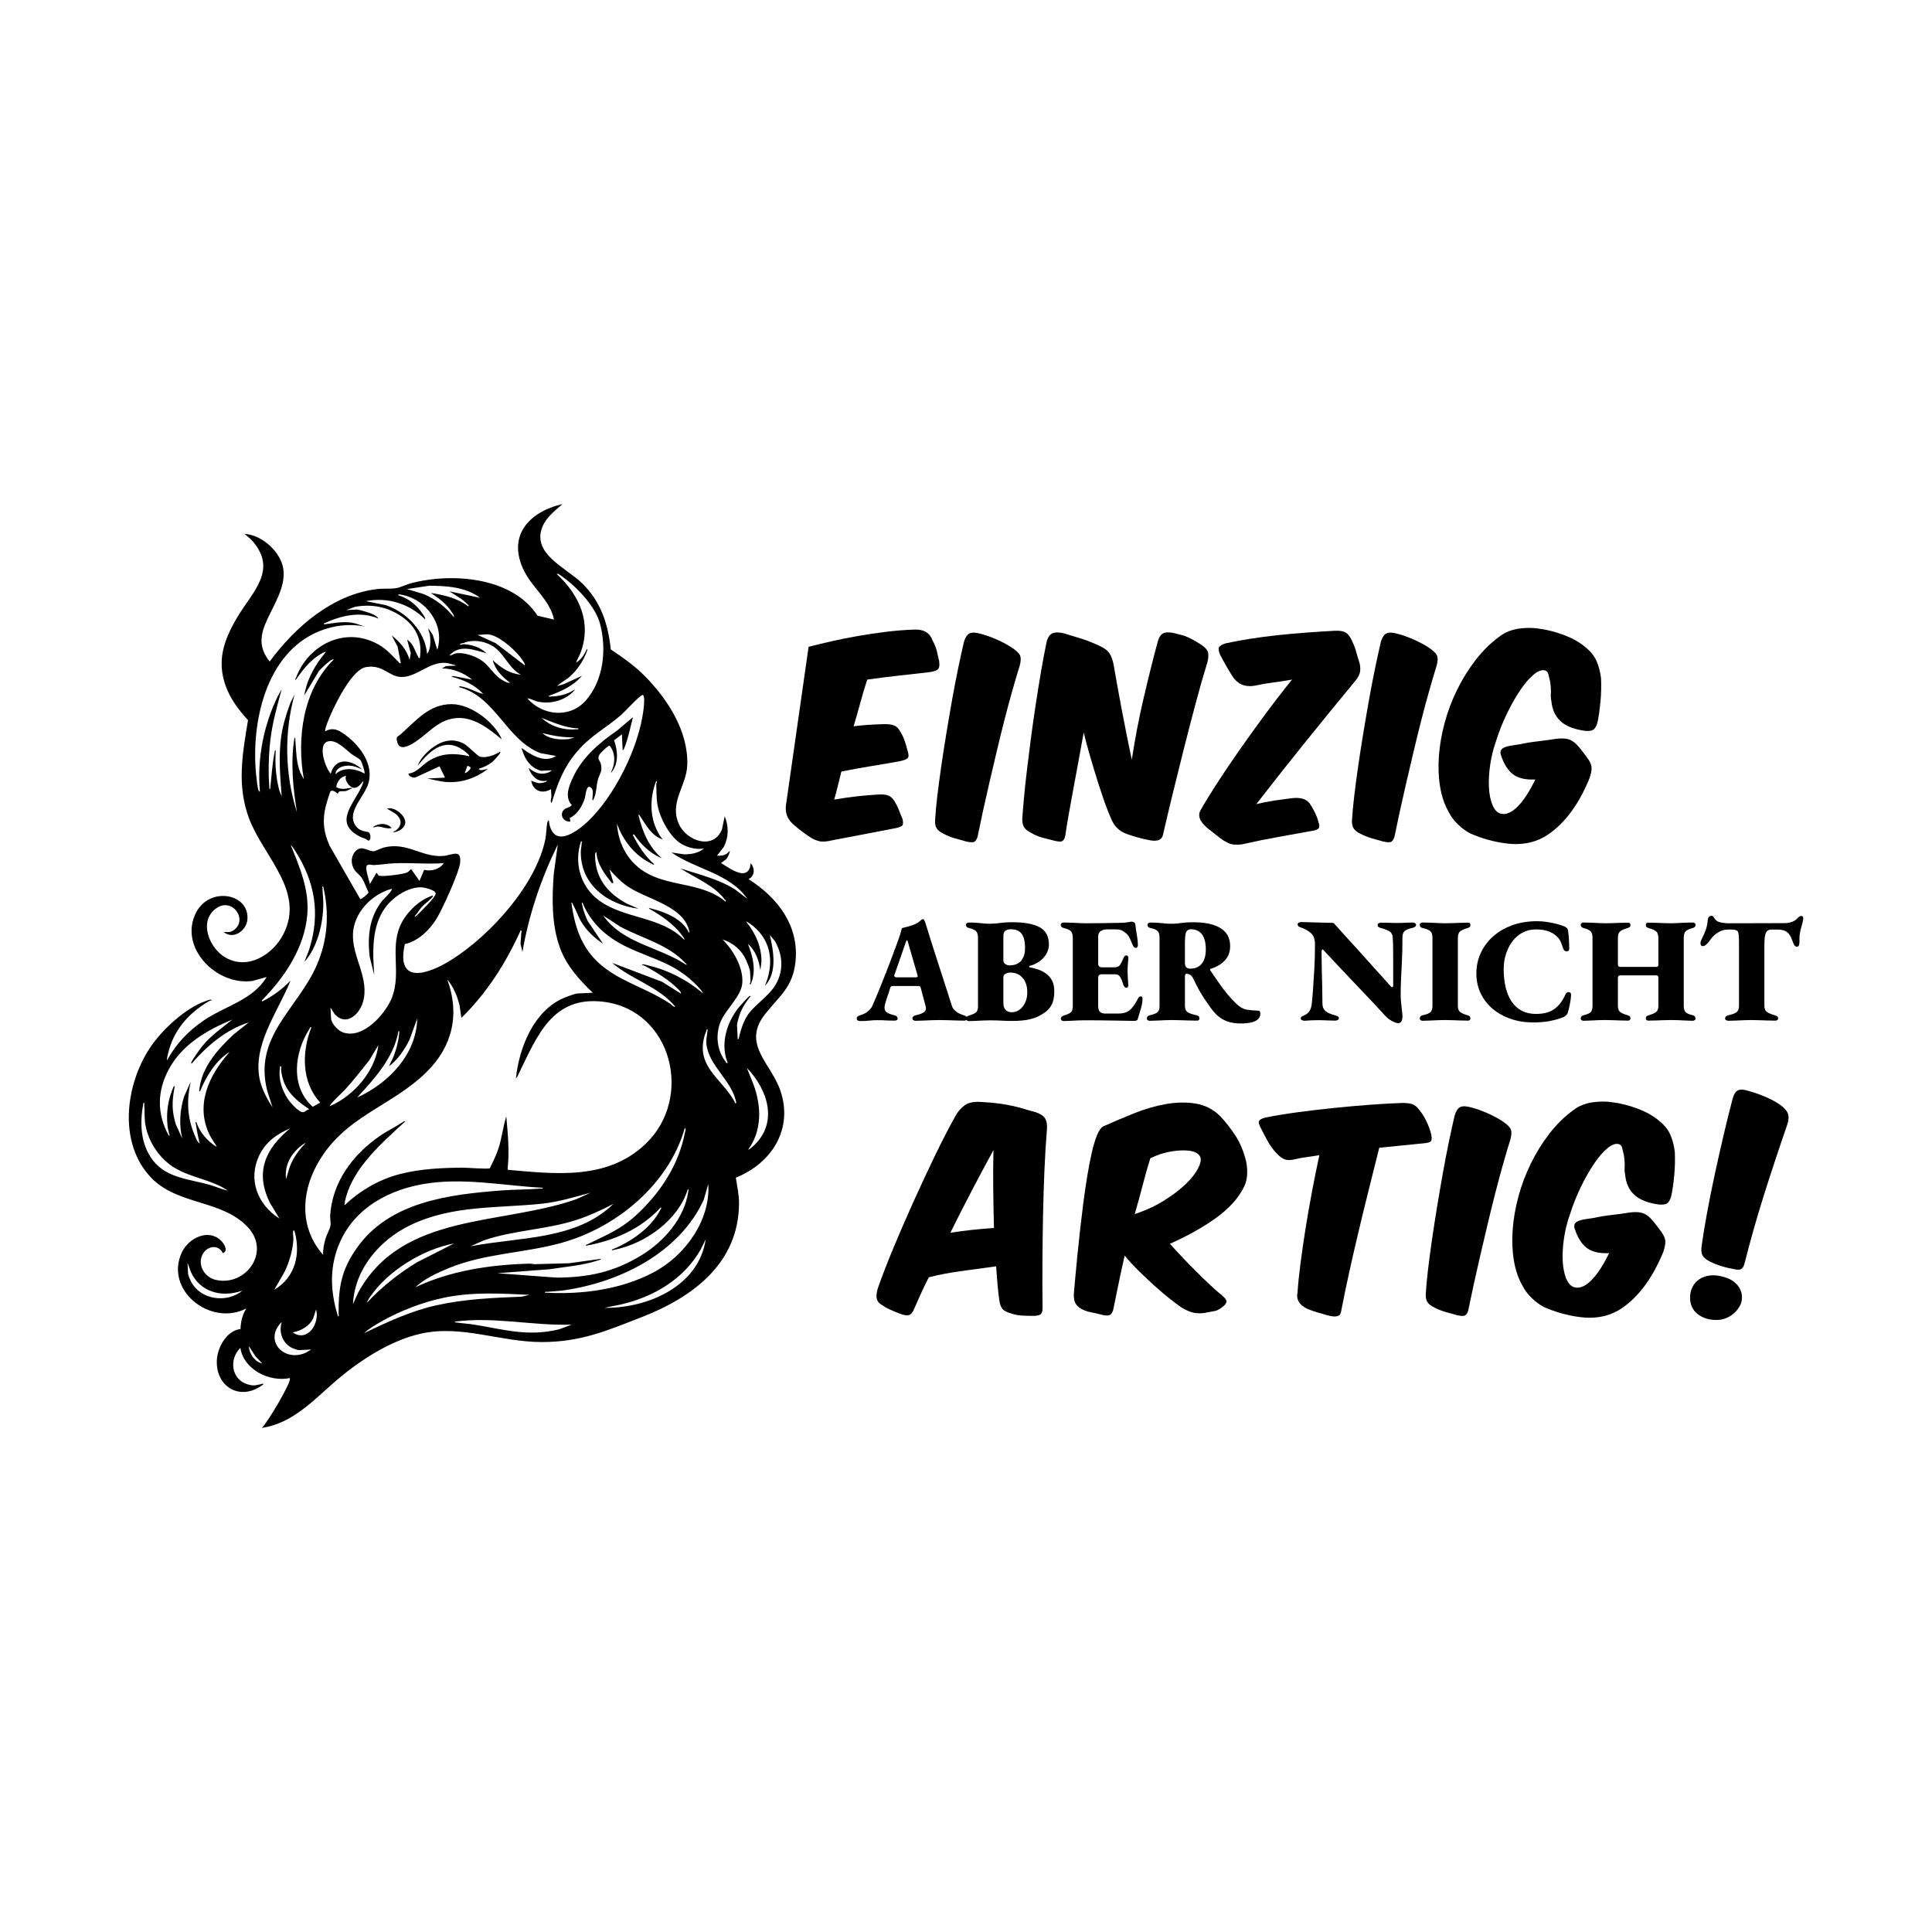
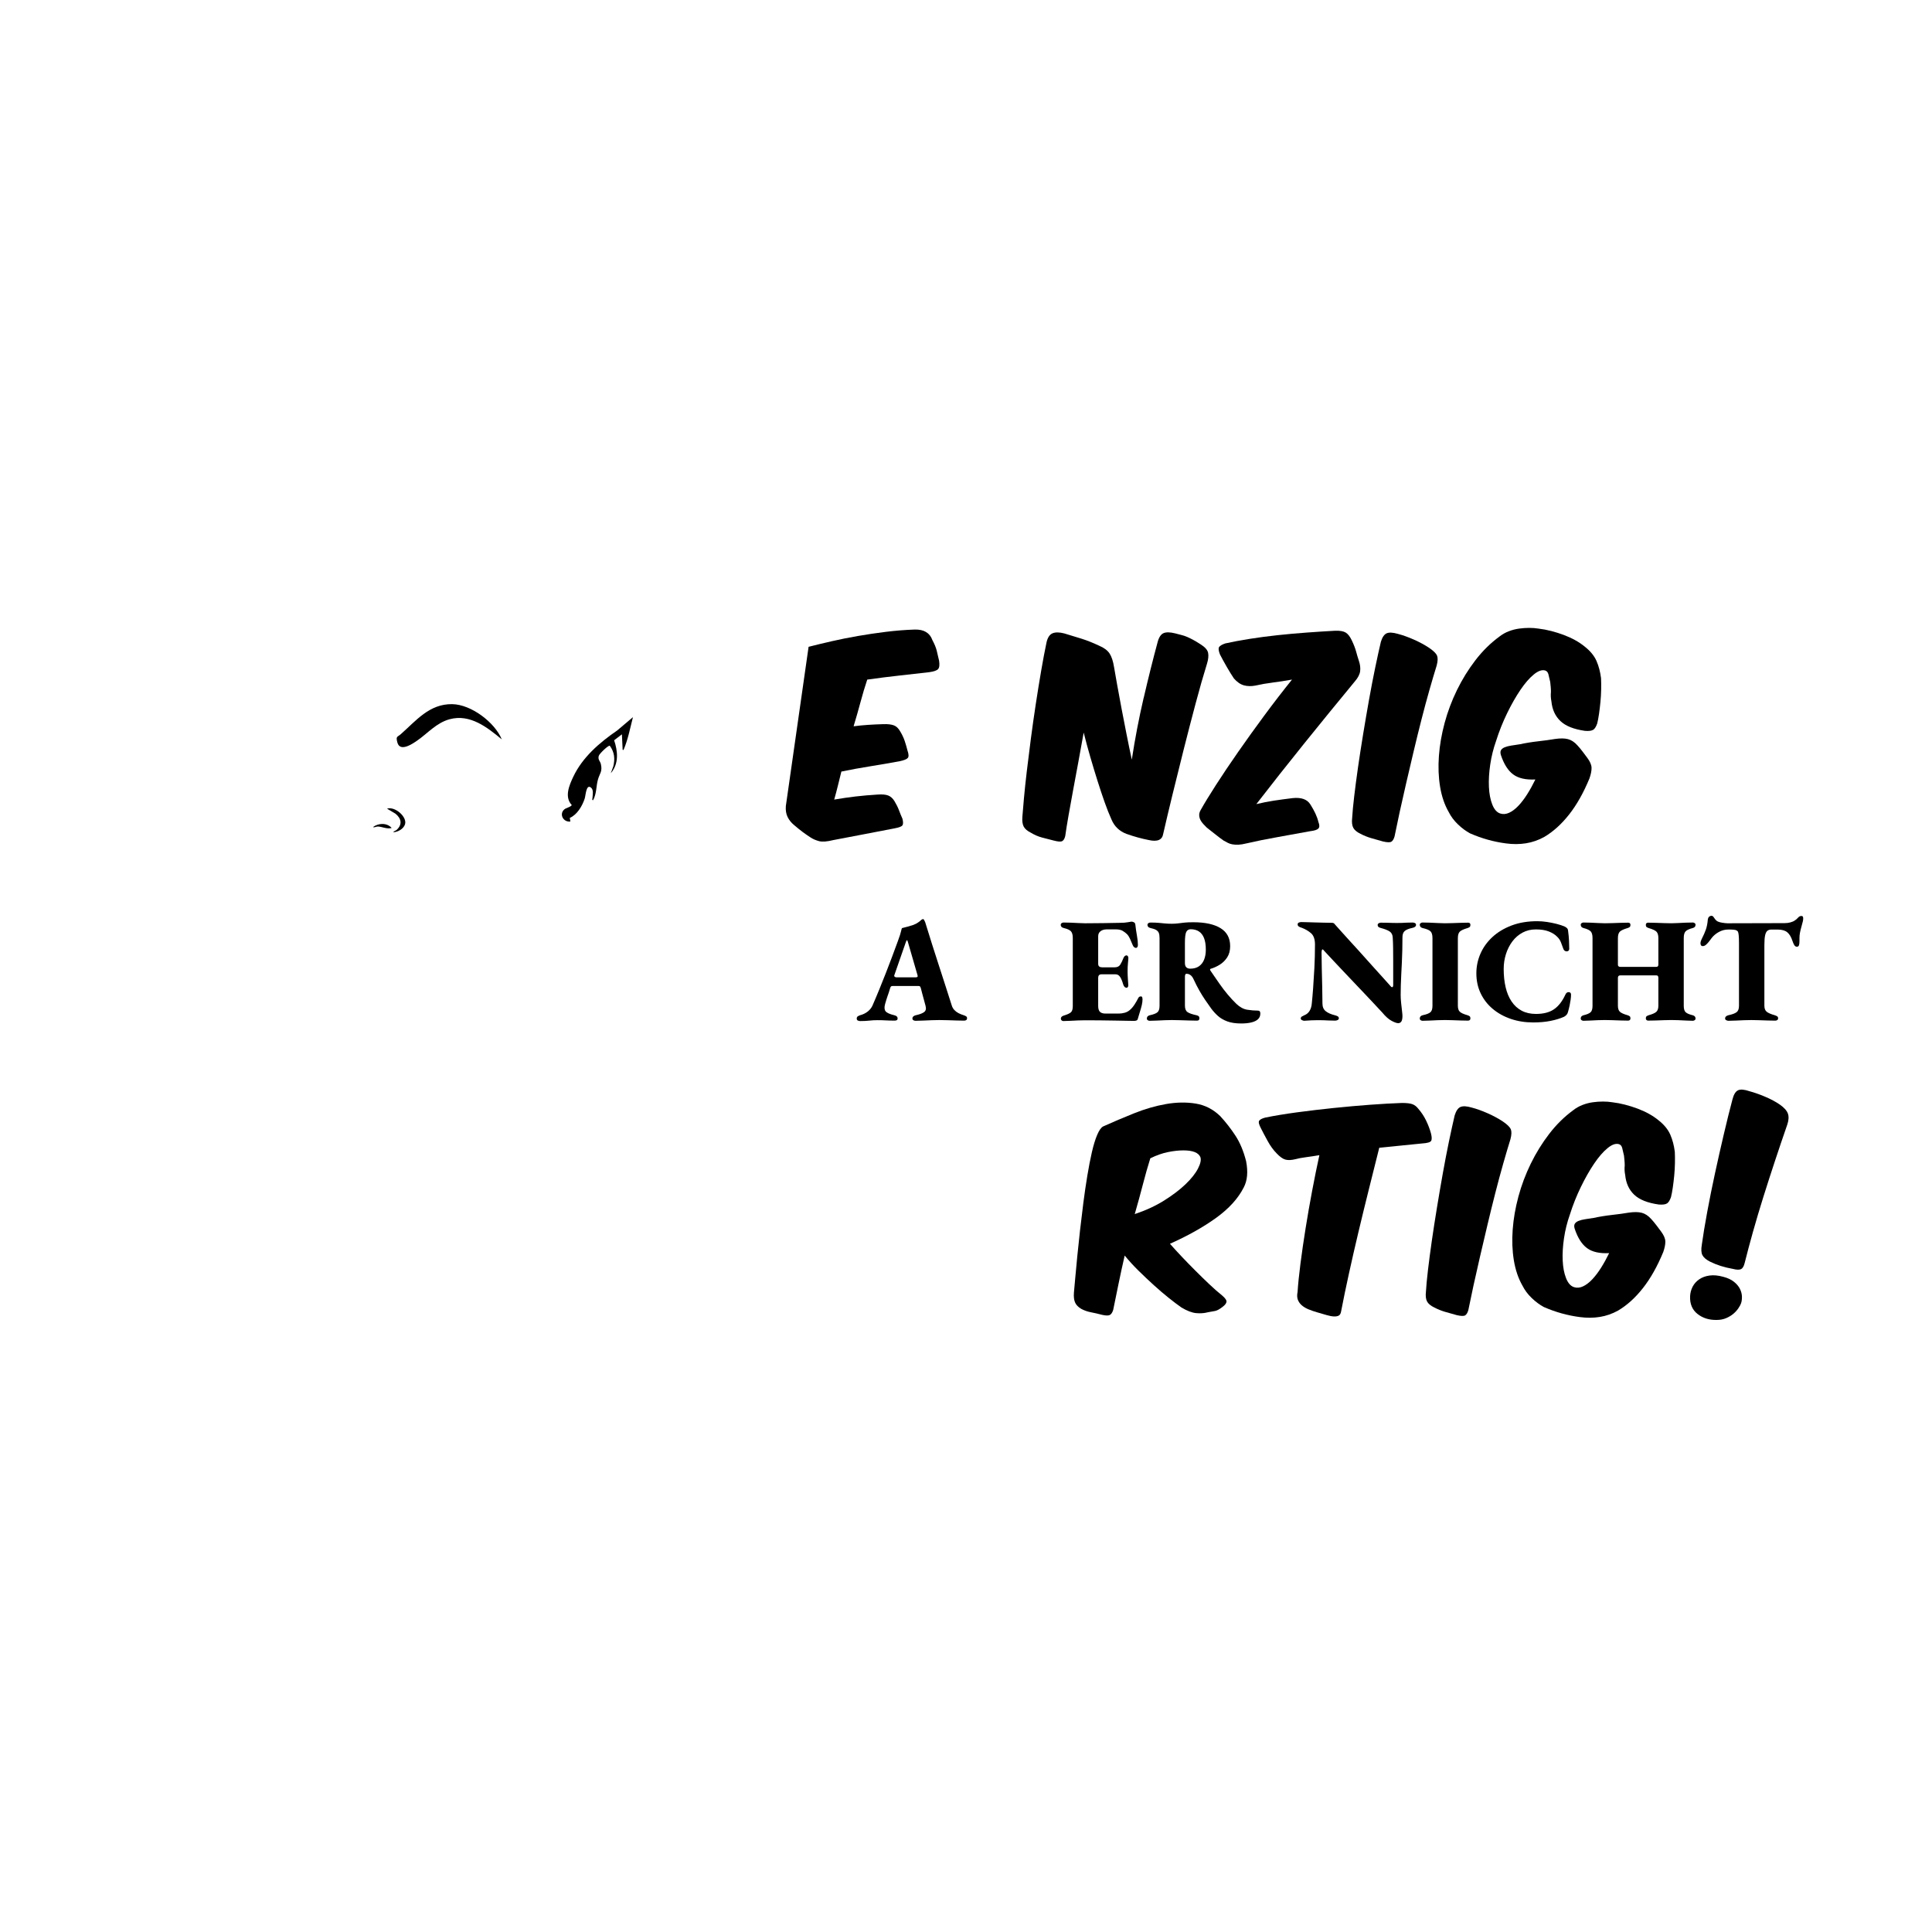
<svg xmlns="http://www.w3.org/2000/svg" width="1500" height="1500" viewBox="0 0 1500 1500">
  <svg x="100.0" y="391.348" width="1300" height="717.303" viewBox="0 0 1473.58 813.08">
    2000/svg" viewBox="0 0 1473.58 813.08"&gt;
  <defs>
      <style>
      .cls-1 {
        
      }
    </style>
    </defs>
-     <path d="M381.69,0c-6.51,5.82-13.97,11.29-17.48,19.52-10.26,24.1,20.64,36.46,34.59,50.04,16.59,16.16,23.04,35.9,25.37,58.36,10.94,7.42,20.59,13.99,29.9,23.41,20.24,20.48,38.34,48.49,37.43,78.16-.58,18.66-16.01,32.79-7.41,52.1,6.58,14.78,30.22,23.44,37.94,4.73l2.39-11.57c3.66,8.87,3.62,18.35-.78,26.99l-6.03,7.74c4.67.2,8.43-.48,11.23-4.36.29,1.5-1.51,5.4-2.61,6.82-1.34,1.73-3.54,2.5-5.03,4.06,6.19,3.41,21.12,15.41,25.37,4.19l.78-4.18c3.77,4.55,3.74,11.08-1.93,14.12,25.98,16.44,44.74,41.32,41.27,73.02-2.43,22.22-14.32,30-26.71,45.74-20.93,26.59,5.37,43.16,13.58,67.68,11.17,33.36-7.46,63.43-39.36,76.27,1.23,7.7,2.91,15.16,2.83,23.17-.52,52.13-40.51,81.98-85.6,99.53-30.91,12.03-53.53,21.94-88.06,21.95-36.32.01-70.33-15.3-106.05-7.45-26.25,5.77-52.62,22.73-72.8,39.66-20.38,17.1-39.22,39.26-67.57,43.37,4.42-3.39,27.2-41.74,24.69-43.87-18.15,3.79-40.71-7.74-43.45-26.58-10.17,9.93-8.21,28.02,6.76,32.19,5.33,1.49,6.4.75,11.43-.29.68-.14,2.09-.95,1.99.24-19.66,15.26-41.97,2.65-40.9-21.26.49-11,8.47-26.09,20.86-27.49.11-6.2,1.66-12.7,5.05-18.05-31.62,16.23-72.15-16.2-56.76-49.31,5.95-12.81,24.16-21.9,35.3-9.57,2.45,2.71,5.63,8.47.81,10.17-3.71-7.84-13.4-6.61-17.53.63-5.35,9.38,1.28,20.63,11.45,22.93,26.1,5.9,48.54-24.35,28.19-46.3-22.66-24.44-61.84-19.3-85.16-43.66-29.27-30.57-22.75-81.72-.88-114.59,10.13-15.22,31.01-34.82,48.79-40.82,1.2-.41,4.91-2.15,5.69-.75-1.19.07-2.24.49-3.25,1.09-17.92,10.68-30.81,25.6-35.49,45.89-.43,1.85-1.14,4.02-.88,5.91,7.92-14.53,18.61-25.85,32.43-35.21,18.73-12.69,43.22-17.95,55.24-38.16l-12.55,3.5c-31.94,4.43-65.25-29.94-49.55-60.26,12.08-23.34,47.38-16.71,45.12,6.45-.94,9.63-12.45,17.76-20.88,10.73,3.67-.12,5.3.76,8.64-1.48,13.35-8.94-1.21-30.22-15.84-18.88-14.87,11.54-5.35,34.62,8.73,42.78,19.76,11.46,41.76-2.54,50.98-20.39,19.44-37.62-17.08-68.02-29.86-101.24-11.3-29.38-6.16-57.27-1.2-87.27-8.21-8.9-15.57-18.64-19.67-30.08-7.81-21.84-1.87-39.41,9.1-58.6,13.59-23.77,38.23-43.25,13.24-70.34l-5.73-4.87c15.42.79,31.79,15.87,34.09,30.6,2.64,16.93-9.9,33.88-15.98,49.01-4.92,12.25-4.49,22.1,3.98,32.72,22.33-30.24,55.37-59.32,95-63.83,5.3-.6,11.91.1,16.91-.86,3.38-.65,8.56-3.16,12.46-4.19,36.4-9.62,89.46-5.39,111.36,28.5l14.53,3.45c-3.68-17.41-18.69-27.43-26.37-42.9-14.99-30.2,3.6-51.77,33.89-58.77h-.04ZM350.71,171c13.45,15.36,37.61,17.9,51.71,1.62,15.63-18.04,18.18-45.11,12.28-67.3-3.87-14.57-18.58-30.31-30.49-39.49-1.12-.86-5.53-4.14-6.45-4.45-.31-.1-1.08-.11-.95.35,20.05,18.69,30.89,43.04,20.48,69.85-1.06,2.74-2.72,5.26-3.64,8.03,4.49-2.89,6.8-6.52,9.12-11.11.68-1.35.71-1.65.79.08-3.04,8.64-8.56,17.26-15.54,23.39-3.4,2.98-7.8,5-11.03,8.19l5.96-1.72,15.83-7.3c-7.36,8.89-18.45,13.78-29.22,17.67-.1,1.12,1.51.52,2.3.52,5.44-.04,10.56-1.19,15.55-3.29,2.04-.85,3.44-2.13,5.41-2.82-7.58,9.25-20.94,13.21-32.7,10.69-3.14-.67-6.16-2.74-9.42-2.92h.01ZM309.17,82.51c-12.61-9.49-29.23-10.52-44.66-10.63l-19.79,2.92,14.37,4.29c10.75,4.36,19.89,11.6,27.03,20.47.52-1.21-1.09-3.12-1.73-4.17-4.59-7.48-11.34-12.35-18.59-17.15,11.61,1.75,23.55,4.62,32.94,11.78,1.03-.69-.28-1.39-.74-1.88-4.61-4.86-10.4-7.69-15.92-11.33l27.08,5.69h.01ZM271.49,128.3c7-21.98-9.77-44.94-32.25-48.63-.66-.11-2.32-.53-2.1.58,9.18,2.74,16.85,9.13,21.85,17,.64,1.01,2.24,2.98,1.73,4.17-13.53-13.58-32.83-19.83-52.1-15.95l17.61,3.49c18.81,6.55,34.54,23.1,36.29,42.96,3.35-4.43,3.12-11.7,2.43-16.99-.25-1.9-1.54-3.59-1.23-5.36l3.71,5.37,4.05,13.36h.01ZM191.35,93.3l9.46-.46c1.28-.06,8.77,2.15,10.5,2.77,3.04,1.09,6.67,2.54,8.52,5.23-16.08-6.85-32.97-2.72-48.18,4.25-.11,1.1,1.58.6,2.3.51,8.68-1.11,16.71-2.8,25.44-.54l8.35,2.73c-13.28-2.76-27.33-1.03-39.85,4-47.63,19.14-60.26,80.94-55.9,125.86.34,3.47,1.19,11.39,2.17,14.39.17.51.63,1.06,1.21,1.03-2.47-29.09,3.08-57.98,15.87-84.25l3.32-5.88c-4,14.63-8.12,29.33-9.96,44.43-1.18,9.7-1.64,20.54-1.49,30.33.05,3.48.24,7.37.55,10.84.07.77-.38,2.39.75,2.18,1.21-10.7,1.77-21.6,3.87-32.18.13-.64.1-1.92,1.03-1.82-.73,11.91.09,24.08,3.24,35.64l1.99,4.88c-1.32-17.67-2.92-35.36-.38-52.98,1.45-10.12,4.53-19.81,8.07-29.37l3.67-7.39c-9.34,33.89-8.57,70.33,2.07,103.76-3.46-21.74-5.74-43.61-2.18-65.53,1.13-.2.68,1.41.75,2.18.88,9.78.66,19.24,4.48,28.63l3.06,5.74c-6.46-35.84-1.01-78.72,26.3-105.45-1.06-.66-2.95.93-3.79,1.52-3.19,2.23-6.3,5.65-9.14,8.34l-13,21.66c2.29-14.2,9.64-27.31,19.07-38.2-1.7-.19-4.13,1.51-5.55,2.39-8.89,5.49-15.24,13.8-21.05,22.15-1-.45.11-1.54.34-2.14,10.99-29.12,43.58-45.45,72.73-28.8,7.19,4.1,11.79,9.72,17.52,15.3.61.59.65,1.34,1.89.98l-2.85-14.65-5.2-9.8c7.22,5.64,13.28,12.68,15.76,21.53l1.03-6.06-3.2-11.67c5.57,3.37,6.84,10.09,9.82,15.19.38.66-.28,1.21,1.4.84,2.36-15.78-3.58-28.28-16.89-37.03-12.17-8-25.36-10.49-39.87-8.02l-8.03,2.93h-.02ZM316.28,114.67c-2.84-.29-6.5.63-9.46.46l15.99,7.25,25.51,19.43c1.81-.29-4.57-8.07-5.05-8.63-5.66-6.68-17.96-17.57-26.99-18.5h0ZM345.13,150.23c-11.59-6.19-15-20.23-26.42-26.13-6.91-3.57-15.14-4.77-22.71-2.41-.78.95-4.91.6-4.46,2.14.11.36,2.45-.57,3.54-.5,7.23.43,14.57,2.91,19.71,7.98-10.99-2.95-23.64-8.2-32.6,1.9,1.97.19,3.47-1.43,5.52-1.8,7-1.27,17.46,2.47,23.13,6.48s9.46,10.62,14.78,14.89c2.45,1.97,7.09,4.84,10.03,4.61-6.92-5.25-13.12-11.31-15.34-19.97,7.19,6.63,14.61,11.71,24.8,12.81h.02ZM372.08,234.31l-9.46.46c-.49.02-3.28-1.32-4.03-1.69-7.2-3.62-11.07-11.1-12.96-18.51,8.33,6.15,19.97,13.82,30.41,7.14l-13.84-2.53c-29.94-11.54-39.54-49.88-71.46-58.03-.22-1.12,1.44-.69,2.1-.58,6.72,1.09,12.51,5.09,19.11,6.57-7.3-7.95-17.64-12.72-28.19-15.21l2.09-.57,16.34,3.2c-7.14-5.95-17.15-10.02-26.62-9.87l3.49-2.08,9.46-.46-7.69-2.11c-15.39-2.72-26.86,12.51-41.22,12.14-10.7-.28-16.23-11.42-31.06-8.66-11.76,2.19-25.59,30.02-30.17,40.25-1.02,2.28-6.58,14.77-5.41,16.2,7.19-4.17,12.79-.46,18.5,3.88,12.46,9.48,24.03,25.5,19.5,41.61-3.5,12.43-21.38,27.04-10.06,39.2,3.7,3.98,9.27,3.2,10.4,4.38,2.49,2.58,1.15,8.56-1.06,6.84-2.66-2.07-3.33-1.46-6-2.77-24.96-12.21-6.46-28.59.83-44.96.61-1.38,1.32-3.04,1.38-4.56-2.12,2.37-4.69,6.47-8.47,6.15s-8.62-6.93-6.77-10.5c-4.8.42-8.28,5.52-8.63,9.91,4.49,2.19,6.96,1.5,11.52.85.72-.1,2.32-.69,2.22.45-1.95.2-3.69,1.79-5.49,2.15-2.45.48-6.57-.87-6.73,2.28-.53.42-3.76-4.03-6.54-2.14-.6.4-3.95,11.85-4.34,13.5-3.02,12.79-1.77,22.47,3.45,34.41l26.97,46.95c.94.6,6.74-4.43,7.37-5.76-2.22-4.19-3.33-8.78-5.98-12.79-2-3.02-4.62-4.34-6.45-7.12-3.34-5.05-3.37-12.02,1.02-16.53,5.53-5.68,11.05.49,16.07.14,1.33-.09,6.34-2.66,8.63-3.24,20.43-5.22,32.97,8.46,51.72,7.45,8.24-.44,16.72-6.95,15.58,5.83-.74,8.32-15.95,41.63-20.94,49.63-6.08,9.74-15.99,19.48-27.73,22.02-8.25,36.89,21.34,26.34,41.28,13.7,34.5-21.87,74.6-66.35,82.48-106.56.73-3.71.9-12.76,1.98-15.29.13-.3.82-.84.95-.67,2.99,24.97,23.14,11.53,34.39.87,23.7-22.46,44.87-65.42,48.89-97.91.26-2.12,1.63-13.04-.67-13.36-2-.28-15.98,15.03-18.78,17.46-14.08,12.17-26.91,18.04-39.58,33.14-11.53,13.74-16.56,27.55-21.72,44.38-1.68-.71-.27-4.03-.26-5.41.02-2.22-.28-4.45-.32-6.67-7.34,4.39-15.34,1.91-17.27-6.54-.36-1.59.29-.66,1.02-.42,4.29,1.41,5.05,2.36,9.96,1.08.63-.16,2.76-.73,2.66-1.59-8.49,1.72-13.59-4.28-16.23-11.33,4.89,3.84,9.43,6.29,15.95,4.68,1.05-.26,3.92-1.41,4.42-2.48h-.01ZM395.8,197.49c-11.54-.46-21.99-5.21-32.48-9.26,7.9,7.42,19.31,11,30.24,10,.79-.07,2.45.37,2.24-.74h0ZM207.44,237.16c.71-1.05-2.55-10.66-3.55-11.89-.81-.99-6.71-4.33-8.41-5.68-5.11-4.03-13-12.69-20.31-10.68-9.4,2.58-2.16,23.45,2.55,28.41,4.13-14.92,18.12-12.44,27.6-3.88-4.99-2.05-9.15-3.87-14.79-3.03-4.06.6-8.66,2.8-8.53,7.35,6.76-6.79,17.86-4.9,25.46-.59h-.02ZM392.25,205.31c-9.6.27-19.08-1.42-28.29-3.73,6.11,5.52,15.43,6.03,23.46,5.23l4.84-1.49h0ZM465.02,263.28c-.72-5.28-.57-11.71-.83-17.16-.02-.35,1.5-2.3-.1-2.22-6.59,16.74-5.67,36.8,5.74,51.32-10.12-3.65-14.41-12.43-19.82-20.51-.2-.29-1.08-1.98-1.49-1.07,3.44,14.4,9.04,28.4,20.81,38.17-10.03-4-18.83-12.22-24.57-21.1l-1.27.37c4.91,9.51,10.65,18.73,18.89,25.86-.47.97-1.58-.07-2.16-.35-14.8-7.07-25.24-20.32-30.61-35.35,1.13,18.52,10.44,35.23,27.36,44.19,21.54,11.41,48.97,8.05,68.15,24.47,1-.61-.29-1.42-.68-1.95-9.28-12.51-26.21-18.91-38.99-27.35,16.23,5.44,33.32,9.31,47.91,18.44l10.93,8.33c-15.61-22.44-45.34-25.81-66.7-40.74l10.95,1.62c5.98.19,13.22-1.15,17.64-5.22-6.24,1.38-13.83-.58-19.35-3.65-10.83-6.03-20.2-24.3-21.8-36.11h0ZM154.65,402.83c1.21-3.8,3.01-7.36,4.21-11.18,9.88-31.4,4.95-59.49-12.76-86.96-.95-1.47-2.13-3.54-3.59-4.5,8.01,19.44,16.27,39.21,14.61,60.7-2.24,29.05-19.8,55.51-40.06,75.93l.36.93c9.42-4.77,17.7-10.85,24.94-18.4-11.03,27.51-34.43,57.57-26.78,88.59,1.97,8,6.47,16.12,10.93,23.04l-4.63-14.42c-12.49-48.07,26.66-72.16,43.49-110.63,9.76-22.31,11.26-45.94,5.68-69.52-1.15-.09-.54,1.47-.54,2.25.03,4.43.73,8.98.67,13.38-.23,17.22-4.9,37.51-16.53,50.79h0ZM448.57,356.14c-27.42-3.63-51-21.12-50.79-50.1.02-2.18.66-4.97.76-7.24.03-.7.67-2.2-.55-2.01-6.36,18.85-.63,39.78,15.56,51.82,22.64,16.83,55.16,13.99,75.26,34.9.47-1.1-1.31-2.99-1.96-3.91-6.76-9.54-18.84-17.98-29.12-23.58.4-.87,1.79-.09,2.43.07,11.93,2.9,27.33,9.28,32.59,20.85,1.22.09.42-1.3.26-1.95-5.1-21.1-36.64-27.14-53.14-37.92-6.46-4.22-11.7-9.77-16.82-15.38l3.5,11.63-1.27.36c-6.48-7.9-13.17-16.91-13.76-27.36-1.22.17-1.18,2.66-1.17,3.54.35,19.67,11.27,32.91,28.27,41.93l9.96,4.35h-.01ZM408.34,430.09c-11.92-11.38-23.22-23.91-28.89-39.54-7.44-20.51-7.07-43.33-5.48-64.8l3.55-26.07c-14.74,30.12-25.42,61.53-31.08,94.52l-1.71-7.24c.23-3.25.56-6.53.71-9.78.03-.7.67-2.2-.56-2.01-12.8,28.35-29.65,55.09-52.2,77.06l-1.58-10.99c-1.93-8.09-5.44-16.41-10.82-22.81,11.16,30.25,4.78,58.87-18.29,81.49-31.63,31.02-72.98,38.81-96.38,81.48-14.23,25.95-14.91,56.42,5.4,79.33-.23-4.76.82-9.67,2.12-14.25.96-3.38,3.88-8.48,4.35-11.37s-.44-5.95-.27-8.76c1.76-29.38,19.67-53.65,43.73-70.24,6.82-4.7,14.38-8.22,21.24-12.86,1.99-.19.48.65-.07,1.16-19.77,18.17-43.34,38.79-50.87,65.14-.67,2.35-1.35,5.14-1.4,7.58,14.15-13.21,30.46-22.86,49.53-27.68,17.48-4.42,37.08-5.4,55.11-5.4,3.48,0,21.82,1.41,23.25.47,2.75-5.75,5.72-11.48,7.67-17.56,2.93-9.13,3.94-18.9,6.8-28.07,1.4,15.34,2.9,30.75,1.18,46.14l.18.87c42.82,3.86,88.03,9.1,121.43-22.97,42.18-40.5,23.05-117.26-36.95-124.86-45.27-5.73-58.76,30.39-74.59,62.7-.72,1.46-1.48,3.58-2.73,4.58,2.73-26.55,15.41-59.25,42.17-70.7,2.53-1.08,9.71-3.8,12.08-3.92l13.37-.65h0ZM277.29,315.99c-15.09,1.21-29.65-.62-44.8.22-5.43.3-11.16,1.3-16.93,1.51-1.84.07-4.53-1.18-6.01.42-2.08,2.25,2.12,13.08,2.6,16.28l5.73-9.82c1.03.43,1.38,2.15,2.26,2.41,3.68,1.1,20.57-1.15,24.36-2.61,1.49-.57,2.86-2.07,3.95-3.2l7.36,10.47,4.12-9.76c6.35,1.6,13.63-.51,17.36-5.93h0ZM177.51,443.14l.45,9.22c.22,4.57,5.78,10.82,10.17,12.49,17.87,6.81,38.34-16.62,43.7-31.17,7.69-20.87-1.46-41,6.45-61.24,4.61-11.81,16.84-24.09,29.28-27.95.26,1.17-.76,1.88-1.49,2.63-2.46,2.56-5.71,4.66-8.17,7.38-2.23,2.47-3.96,5.94-6.45,8.29l.98.26c3-2.93,17.81-17.05,17.67-20.29-.13-3.02-9.77-5.32-12.37-5.44-11.68-.54-24.77,8.28-31.51,17.15-12.91,16.97-11.6,40.07-10.2,60.05l-4.03-16.06c-2-17.77-.51-34.76,11.01-49.28,1.22-1.53,9.7-9.26,8.32-10.58-17.73,4.88-33.23,21.14-34.04,39.56-.92,20.88,15.13,39.44,8.65,60.6-3.31,10.83-14.94,21.07-24.75,10.15l-3.66-5.77h0ZM417.37,386.96c-7.77-5.21-14.63-11.61-19.37-19.66-2.66-4.53-4.39-10.02-6.94-14.61-.41-.74-.45-1.86-1.58-1.97,1.79,12.64,4.61,25.44,11,36.67,17.34,30.45,49.13,34.3,76.28,52.53,1.26.85,2.94,3.25,4.1,2.29-14.72-17.71-38.34-23.67-55.47-38.42l43.97,16.66,16.51,10.36c.49-1.14-1.76-3.23-2.5-4-7.21-7.47-17.9-13.96-26.98-19.18-1.48-.85-2.99-1.73-4.75-1.93.2-1.34,3.71-.08,4.57.11,18.15,4.18,34.95,12.8,48.93,24.71.5-.6-3.83-5.43-4.53-6.16-20.27-21.04-38.76-23.1-63.27-35.06-17.26-8.43-30.74-20.66-38.04-38.41-1.25-.08-.36,1.26-.24,1.93.87,4.93,2.71,9.67,4.84,14.2l13.49,19.95h-.02ZM490.85,405.71c.23-1.21-.75-1.48-1.4-2.16-15.42-16.25-37.82-21.36-57.05-31.7l-14.91-9.73c17.76,25.04,49.33,27.35,73.37,43.6h-.01ZM547.15,420.52c.04-3.1-.31-6.41-.46-9.54-.07-1.5-2.61-7.93-3.42-9.7-3.98-8.71-11.49-15.21-20.81-18.12,9.41,9.14,18.17,24.39,17.51,37.69-.63,12.56-14.81,23.67-19.34,35.22s-2.83,25.33,4.69,34.7c.58.73.09,1.56,1.75,1.11-6.68-16.67-1.08-35.19,9.73-48.9.98-1.25,8.68-9.67,9.34-10,.28-.14,1.06-.21.98.26-3.08,3.74-6.52,8.8-8.43,13.23-.99,2.31-3.52,10.08-3.41,12.19l.6,12.4c1.27-.28,1.01-1.39,1.23-2.26,5.63-22.09,10.68-22.66,25.63-37.57,13.17-13.14,14.99-30.52,5.94-46.52l-4.54-5.49c3.25,13.97,6.79,33.47-4.37,44.81,8.1-18.97,6.3-38.99-10.39-52.71-.61-.5-5.65-4.28-6.08-3.83,8.14,9.94,13.71,22.36,13.47,35.34l-.94,7.38c-1.21-8.35-4.28-17.41-10.92-23.04,4.45,11.25,7.57,24.01,2.36,35.56-1.59.07-.1-1.82-.1-2.22h-.02ZM91.06,453.7c-22.58,9.37-44.27,22.04-55.94,43.92-10.26,19.23-10.54,39.02.07,58.17,1.27.07.34-1.25.23-1.92-.34-2.16-1.12-4.5-1.33-6.6-1.27-12.42.46-23.62,5.54-35.01,1.22-.2.56,1.26.45,1.91-2.12,12.06-2.3,19.98,1.36,31.9l5.63,12.33c-2.99-12.14-2.15-24.79,1.49-36.72l5.9-13.33c-3.63,16.29-3.11,31.37,3.4,46.84,1.04,2.48,2.26,6.01,4.46,7.58-1.24-5.57-2.44-11.26-3.24-16.92-.1-.7-.88-2.12.36-2.06,2.76,8.98,9.94,17.18,18.07,22.06-1.72-3.49-4.24-6.43-6.01-9.93-13.41-26.48-1.34-52.87,17.03-73.43-.48-.39-5.9,4.14-6.61,4.79-8.41,7.7-15.04,19.18-19.2,29.58-1.17.21-.66-1.35-.58-2.03,2.22-19.58,16.25-35.11,30.2-48.14l13.23-10.5c-20.26,6.45-36.7,20.61-50.23,36.19-.48.12-.47-.63-.36-.92.98-2.68,7.64-11.85,9.77-14.48,7.4-9.17,17.22-15.87,26.32-23.26v-.02ZM200.95,522.29c27.77-12.56,52.26-38.17,52.87-69.45l-6.62,18.18c-4.39,9.02-10.11,17.5-18.15,23.8,1.1-3.2,3.05-6.15,4.24-9.33,2.17-5.77,4.23-13.52,4.63-19.64.05-.7.65-2.21-.56-2.01-4.17,23.3-20.74,41.48-36.42,58.46h0ZM160.7,460.53c-1.68-.29-1.12.48-1.63,1.27-13.42,20.69-17.13,50.84,2.81,68.65l6.6-3.73c-16.64-17.82-16.34-44.77-7.78-66.19h0ZM177.12,529.81c21.25-9.28,39.66-30.75,42.52-53.66l-7.96,13.34c-6.95,8.78-13.96,17.7-21.5,26.01-.95,1.05-14.28,13.44-13.06,14.31ZM534.65,527.2c-3.27-19.59-24.53-32.68-26.35-52.35-.35-3.75.59-7.05.91-10.63.06-.69.62-2.23-.57-2.02-.5,2.35-1.67,4.51-2.25,6.83-6.74,26.68,15.41,36.48,26.73,56.85.47.85-.33,1.77,1.54,1.32h0ZM134.24,494.94c-2.03-.22-1.02.55-1.2,1.65-1.6,9.32,1.89,19.38,7.06,27.16,1.95,2.93,10.03,12.33,13.74,11.39,1.46-.37,3.27-2.46,5.1-2.54-9.9-6.35-19.46-14.21-23.04-25.74-1.09-3.51-2.34-8.39-1.66-11.92h0ZM545.12,568.11c.52.43,3.82-2.5,4.44-3.07,22.43-20.54,12.81-49.62-5.63-68.87l5.96,15c6.91,18.79,7.48,40.11-4.77,56.93h0ZM87.21,604.24c-15.22-10.43-35.52-11.54-50.43-22.43-11.82-8.63-20.25-22.5-22.38-36.82-.78-5.22-.33-10.67-.78-15.89-.07-.77.38-2.39-.75-2.18-3.22,17.46-2.93,36.08,8.44,50.77,12.11,15.64,32.48,16.42,50.3,21.57,5.23,1.51,10.24,3.86,15.59,4.99h0ZM142.1,549.36c-11.97,5.08-21.86,12.33-27.42,24.12-9.96,21.13-1.38,43,17.85,55.34l-8.08-13.4c-13.69-27.01-4.63-47.79,17.64-66.07h0ZM155.79,562.08c-2.35,1.14-5.07,3.33-6.95,5.1-7.69,7.21-11.71,16.42-10.45,26.95l3.1-10.33c3-8.55,8.16-15.14,14.3-21.72h0ZM402.09,652.76c.12-1.12,1.26-1.16,2.04-1.54,18.08-8.85,30.01-13.41,44.94-27.8,19.96-19.24,34.83-42.51,40.24-69.68.19-.97,1.48-4.18-.02-4.59-13.8,49.17-59.83,87.84-109.42,101.3-33.04,8.97-66.74,8.94-98.78,22.16-9.99,4.12-21.08,9.36-28.93,16.69,31.27-14.8,66.14-19.88,100.69-20.81,1.54-.04,3,.51,4.55.47,10.04-.28,20.05-.49,30.09-.82l28.22-3.93c-.3.94-2.86,1.47-3.83,1.78-13.54,4.21-27.82,5.28-41.79,7.45l-45.95,3.47,52.14,3.87c28.77-.1,51.38-5.08,75.67-20.14,19.57-12.13,37.14-32.54,40.4-55.55.09-.66.76-2.12-.45-1.92-8.23,26.89-37.24,47.7-64.76,53.17-.68.14-2.08.96-1.99-.24,16.54-6.59,34.61-19.07,42.63-35.02.29-.58,1.37-1.66.37-2.11-16.94,18.65-41.08,29.41-66.05,33.76v.03ZM364.32,601.71c-35.17-1.85-71.19-9.49-106.3-3.07-34.41,6.29-64.32,25.14-75.22,58.82-6.25,19.31-4.66,38.3,1.31,57.44,1.14.1.54-1.47.54-2.25-.18-23.15,2.29-38.34,15.9-57.75,28.69-40.92,81.21-47.33,128.23-50.88,11.06-.83,22.26-.61,33.3-1.58.79-.07,2.45.36,2.24-.74h0ZM366.17,694c32.12,1.83,66.15-2.54,94.85-17.41s51.02-46.51,48.95-78.09l-4,13.8c-21.18,46.18-73.03,72.45-122.59,79.6-4.94.71-10,.93-14.97,1.36-.79.07-2.45-.36-2.24.74h0ZM406.37,606.05c-14.1,3.82-28.38,8.19-43.02,9.71-39.47,4.09-78.71,1.1-115.58,18.86-27.24,13.12-49.09,38.99-50.47,69.45l4.62-10.21c38.63-70.57,125.76-58.82,191.99-82.11l12.46-5.7ZM426.47,615.91c-10.65,5.47-21.55,10.61-33.04,14.28-26.39,8.44-54.73,8.85-80.99,17.81l-11.67,5.19c42.58-8.23,92.85-5.2,125.7-37.28ZM145.8,639.65c-.87-1.01-1.18.13-1.26,1.01-.17,2,.42,4.29.3,6.36-.56,9.92-3.47,19.54-7.66,28.52l-9.14,15.94c18.86-11.29,23.37-31.83,17.76-51.83ZM286.26,650.72c-27.4,5.14-58.4,24.13-73.85,46.94-1,1.48-2.42,3.43-2.74,5.17,12.76-13.8,27.53-25.42,43.62-35.35l32.97-16.77h0ZM51.7,667.77l.48,9.85c.05,1.03,1.76,4.94,2.36,6.16,7.98,16.47,31.57,19.99,45.43,8.42-18.07,6.5-37.36,1.36-45.38-16.5l-2.88-7.94h0ZM418.47,707.4c38.8.36,83.17-19.25,89.27-60.37l-4.51,9.09c-14.72,26-41.34,41.67-70.5,48.39l-14.26,2.9h0ZM352.52,695.94c-25.47-1.22-50-2.72-75.2,2.54-19.27,4.02-38.73,11.65-55.73,21.29-4.89,2.77-10.57,6.18-14.54,9.95,20.34-9.88,41.13-19.51,63.43-24.52,24.72-5.55,50.01-6.65,75.3-7.63l6.76-1.62h-.02ZM144.23,728.94c13.24,9.25,23.94-8.07,20.6-20.11l-2.55,7.78c-3.1,6.71-10.82,11.18-18.05,12.34h0ZM160.66,744.07l-11.42.55c-.25.01-4.15-1.3-4.77-1.57-9.15-3.93-12.78-14.18-9.84-23.22-16.07,15.5,1.07,35.59,20.79,27.21l5.23-2.98h.01ZM389.75,722.18c-34.31,1.07-68.48-7.23-102.78-2.68-.13.93,1.27.76,1.98.87,5.02.75,10.12.98,15.15,1.8,26.56,4.32,47.08,10.85,74.75,4.07l10.89-4.05h0ZM117.44,756.34l-6.09-6.5-5.76-8.85c.39,6.57,5,13.79,11.85,15.35Z" />
    <g>
      <path d="M433.97,202.65l-6.85,5.23c3.29,9.68,4.28,20.72-2.95,29.01l2.2-5.97c1.65-6.66,1.07-12.59-3.05-18.2-1.15-.73-9.05,6.84-9.67,8.77-1.1,3.41,1.17,4.6,1.8,7.36,1.51,6.54-.97,8.09-2.5,13.32-1.77,6.02-1.12,12.56-4.32,18.4-1.22.19-.59-1.31-.56-2.01.14-2.73,1.17-7.02-1.31-9.01-4.29-3.46-4.6,6.71-5.54,9.64-2.07,6.38-6.58,14.2-13.13,17.02l.53,3.17c-5.87.81-9.96-5.91-5.77-10.27,1.89-1.97,5.26-1.95,7.03-4.16-6.72-7.13-2.32-17.34,1.3-24.99,8.13-17.18,23.04-29.99,38.62-40.69l13.89-11.75c-2.5,9.68-4.33,19.62-8.29,28.87l-.78-.08-.66-13.67h.01Z" />
-       <path d="M278.24,240.75l-4.78-9.92-21.23,9.79c-2.35.39-5.81-.79-6.2-3.4,7.3-.71,11.85-7.24,17.58-10.92,11.38-7.32,23-7.28,35.94-4.41.69-.66-2.21-2.91-2.77-3.38-17.44-14.75-31.39-2.31-42.58,11.94,2.11-6.07,7.57-11.89,12.76-15.79,8.6-6.46,18.1-9.09,28.09-3.65,4.02,2.18,11.63,10.74,14.3,11.4,5.1,1.27,12.89-1.55,17.16-4.36.43-.16.5.58.36.93-.55,1.32-5.82,7.09-7.23,8.21-3.21,2.55-7.72,4.69-11.7,5.78,1.08,2.73,7.22-.17,7.85.26-11.89,9.13-26.75,13.51-42,10.64l-11.21-2.34,15.66-.76v-.02ZM300.58,231.48l-2.57-1.23-2.31,6.48c.54.46,6.16-3.35,4.88-5.24h0Z" />
      <path d="M328.26,207.12c-12.75-10.6-27.91-22.6-45.87-17.76-11.59,3.13-19.1,12.18-28.42,18.68-4.26,2.97-15.3,10.55-17.62,1.78-1.49-5.65-.06-4.59,3.08-7.35,13.36-11.75,24.98-26.66,45.15-26.37,16.81.25,37.54,16.08,43.67,31.01h.01Z" />
      <path d="M232.83,288.82c.22-1.06,1.85-1.15,2.85-2.04,5.28-4.74,4.2-10.1-1.02-14.3l-7.41-4.41c6.98-2.27,17.81,7.2,15.85,13.72-1.2,3.99-6.17,6.87-10.27,7.03Z" />
      <path d="M231.34,285.07c-4.09,1.26-8.63-1.28-12.25-1.28-1.55,0-2.86,1.07-4.13.49,4.72-3.68,12.37-3.87,16.38.79Z" />
    </g>
    <path class="cls-1" d="M644.06,455.02c-.96,0-1.77-.15-2.43-.46s-.99-.9-.99-1.77.29-1.51.85-1.91c.57-.39,1.25-.72,2.04-.99,2.63-.7,4.88-1.79,6.77-3.28,1.88-1.49,3.26-3.2,4.14-5.12,2.1-4.82,4.12-9.59,6.04-14.32,1.93-4.73,3.81-9.44,5.65-14.13s3.66-9.42,5.45-14.19c1.79-4.77,3.57-9.57,5.32-14.39,1.49-4.03,2.41-6.9,2.76-8.61.35-1.71.66-2.61.92-2.69,1.75-.44,3.37-.85,4.86-1.25,1.49-.39,3.15-.9,4.99-1.51,1.66-.61,3.13-1.38,4.4-2.3,1.27-.92,2.21-1.69,2.82-2.3.44-.26.85-.44,1.25-.53.39-.09.77.22,1.12.92.35.61.63,1.21.85,1.77.22.57.41,1.21.59,1.91,1.75,5.78,3.57,11.61,5.45,17.48,1.88,5.87,3.79,11.81,5.72,17.8,1.93,6,3.88,12.02,5.85,18.07,1.97,6.04,3.92,12.13,5.85,18.26.44,1.4,1.16,2.65,2.17,3.74,1.01,1.1,2.21,2.02,3.61,2.76,1.4.75,2.98,1.38,4.73,1.91.79.26,1.47.57,2.04.92s.85.96.85,1.84c0,.61-.24,1.1-.72,1.45s-1.07.53-1.77.53c-1.84,0-4.1-.05-6.77-.13-2.67-.09-5.34-.17-8.02-.26-2.67-.09-5.02-.13-7.03-.13-1.75,0-3.9.05-6.44.13-2.54.09-5.12.2-7.75.33s-4.91.2-6.83.2c-.7,0-1.34-.18-1.91-.53-.57-.35-.85-.83-.85-1.45,0-.79.28-1.42.85-1.91.57-.48,1.25-.81,2.04-.99,3.33-.7,5.78-1.62,7.36-2.76,1.58-1.14,2.01-2.98,1.31-5.52-.44-1.75-.9-3.46-1.38-5.12s-.94-3.35-1.38-5.06-.88-3.39-1.31-5.06c-.18-.7-.39-1.25-.66-1.64s-.75-.59-1.45-.59h-22.86c-.7,0-1.2.2-1.51.59-.31.39-.55.94-.72,1.64-.35,1.31-.72,2.52-1.12,3.61-.39,1.1-.77,2.17-1.12,3.22s-.7,2.13-1.05,3.22c-.35,1.1-.7,2.3-1.05,3.61-.79,2.8-.66,4.91.39,6.31s3.63,2.58,7.75,3.55c1.93.44,2.89,1.4,2.89,2.89,0,.61-.22,1.07-.66,1.38s-1.14.46-2.1.46c-2.89,0-5.43-.07-7.62-.2s-4.6-.2-7.23-.2-4.97.13-7.29.39-4.88.39-7.69.39l.03.02ZM675.86,416.52h16.42c1.31,0,1.97-.31,1.97-.92,0-.35-.02-.59-.07-.72s-.11-.37-.2-.72l-8.41-29.04c-.26-.87-.53-1.31-.79-1.31-.18,0-.44.44-.79,1.31l-10.12,29.04c-.18.35-.26.7-.26,1.05,0,.44.24.77.72.99s.99.33,1.51.33h.02Z" />
-     <path class="cls-1" d="M739.33,455.02c-.79,0-1.4-.22-1.84-.66s-.66-.92-.66-1.45c0-1.31.87-2.23,2.63-2.76,2.89-.87,4.93-1.79,6.11-2.76,1.18-.96,1.77-2.8,1.77-5.52v-59.92c0-2.8-.55-4.8-1.64-5.98-1.1-1.18-3.18-2.12-6.24-2.83-1.05-.26-1.77-.66-2.17-1.18-.39-.53-.59-1.05-.59-1.58,0-.61.24-1.12.72-1.51s1.12-.59,1.91-.59c2.89,0,5.3.09,7.23.26,1.93.18,3.77.35,5.52.53s3.77.26,6.04.26c2.1,0,4.03-.11,5.78-.33s3.7-.44,5.85-.66c2.15-.22,4.8-.33,7.95-.33,10.42,0,18.37,1.47,23.85,4.4,5.47,2.94,8.21,7.99,8.21,15.18,0,2.63-.64,5.17-1.91,7.62-1.27,2.45-3,4.56-5.19,6.31-1.4,1.14-2.91,2.12-4.53,2.96-1.62.83-3.35,1.47-5.19,1.91-.35.09-.53.31-.53.66s.17.57.53.66c2.37.44,4.8,1.07,7.29,1.91,2.5.83,4.84,2.04,7.03,3.61,2.19,1.58,3.94,3.61,5.26,6.11,1.31,2.5,1.97,5.67,1.97,9.53,0,4.91-.77,8.8-2.3,11.69-1.53,2.89-3.4,5.08-5.58,6.57-2.19,1.49-4.2,2.72-6.04,3.68-2.89,1.4-6.18,2.43-9.86,3.09s-8.06.99-13.14.99c-3.33,0-6.53-.09-9.59-.26-3.07-.18-6.31-.26-9.72-.26-1.75,0-3.79.04-6.11.13s-4.6.2-6.83.33c-2.23.13-4.23.2-5.98.2h0ZM774.8,406c2.01,0,3.81-.24,5.39-.72s3.15-1.42,4.73-2.83c.61-.61,1.4-1.86,2.36-3.74.96-1.88,1.45-4.58,1.45-8.08,0-3.94-.46-7.12-1.38-9.53s-2.3-4.16-4.14-5.26c-1.84-1.09-4.12-1.64-6.83-1.64-2.19,0-3.86.46-4.99,1.38-1.14.92-1.71,2.3-1.71,4.14v21.68c0,1.58.59,2.74,1.77,3.48,1.18.75,2.3,1.12,3.35,1.12h0ZM777.17,447.26c2.45,0,4.71-.77,6.77-2.3s3.7-3.61,4.93-6.24,1.84-5.56,1.84-8.8c0-2.98-.33-5.43-.99-7.36s-1.45-3.48-2.37-4.66-1.77-2.08-2.56-2.69c-.61-.61-1.73-1.25-3.35-1.91s-3.61-.99-5.98-.99c-1.14,0-2.39.33-3.74.99-1.36.66-2.04,1.73-2.04,3.22v22.6c0,2.63.66,4.64,1.97,6.04s3.15,2.1,5.52,2.1h0Z" />
    <path class="cls-1" d="M822.76,455.02c-.79,0-1.4-.22-1.84-.66s-.66-.92-.66-1.45c0-1.31.87-2.23,2.63-2.76,2.89-.87,4.93-1.79,6.11-2.76,1.18-.96,1.77-2.8,1.77-5.52v-59.92c0-2.8-.55-4.8-1.64-5.98-1.1-1.18-3.18-2.12-6.24-2.83-1.05-.26-1.77-.66-2.17-1.18-.39-.53-.59-1.05-.59-1.58,0-.61.24-1.12.72-1.51s1.12-.59,1.91-.59c1.93,0,4.03.05,6.31.13,2.28.09,4.51.2,6.7.33,2.19.13,4.16.2,5.91.2,4.9,0,10.16-.04,15.77-.13,5.6-.09,10.56-.17,14.85-.26,2.8,0,5.1-.17,6.9-.53,1.79-.35,2.87-.53,3.22-.53.7,0,1.42.2,2.17.59.74.39,1.16,1.12,1.25,2.17.35,3.24.81,6.42,1.38,9.53s.85,5.85.85,8.21c0,.88-.18,1.53-.53,1.97-.35.44-.75.66-1.18.66s-.92-.17-1.45-.53c-.53-.35-.96-.92-1.31-1.71-.96-2.37-1.82-4.36-2.56-5.98-.75-1.62-1.6-2.91-2.56-3.88-.96-.96-2.19-1.91-3.68-2.83-1.49-.92-3.46-1.38-5.91-1.38h-8.28c-2.19,0-3.99.53-5.39,1.58s-2.1,2.54-2.1,4.47v24.18c0,1.14.31,1.95.92,2.43.61.48,1.45.72,2.5.72h11.17c2.28,0,3.92-.83,4.93-2.5,1.01-1.66,1.91-3.55,2.69-5.65.7-1.58,1.62-2.37,2.76-2.37.44,0,.83.26,1.18.79s.48,1.27.39,2.23c-.09,1.23-.2,2.45-.33,3.68-.13,1.23-.22,2.43-.26,3.61-.05,1.18-.07,2.39-.07,3.61,0,1.14.02,2.3.07,3.48.04,1.18.11,2.39.2,3.61.09,1.23.17,2.5.26,3.81.17,1.31.11,2.26-.2,2.83-.31.57-.68.85-1.12.85-1.49,0-2.54-1.05-3.15-3.15-.79-2.8-1.69-4.95-2.69-6.44-1.01-1.49-2.34-2.23-4.01-2.23h-12.35c-.96,0-1.69.26-2.17.79s-.72,1.27-.72,2.23v24.83c0,2.45.53,4.18,1.58,5.19s2.67,1.51,4.86,1.51h11.69c1.75,0,3.48-.24,5.19-.72s3.17-1.25,4.4-2.3c1.49-1.23,2.87-2.8,4.14-4.73,1.27-1.93,2.39-3.85,3.35-5.78.35-.7.72-1.14,1.12-1.31.39-.17.85-.26,1.38-.26s.87.29,1.05.85c.17.57.26,1.16.26,1.77,0,1.58-.22,3.28-.66,5.12s-.99,3.79-1.64,5.85c-.66,2.06-1.29,4.18-1.91,6.37-.18.61-.57,1.03-1.18,1.25s-1.27.33-1.97.33c-.44,0-2.15-.02-5.12-.07-2.98-.05-6.68-.11-11.1-.2-4.42-.09-9.02-.15-13.8-.2-4.78-.05-9.13-.07-13.07-.07-1.75,0-3.77.04-6.04.13-2.28.09-4.56.2-6.83.33-2.28.13-4.29.2-6.04.2l-.02.06Z" />
    <path class="cls-1" d="M978.99,457.12c-4.91,0-9-.61-12.29-1.84s-6.02-2.83-8.21-4.8-4.16-4.14-5.91-6.5c-1.84-2.54-3.64-5.1-5.39-7.69-1.75-2.58-3.46-5.34-5.12-8.28-1.66-2.93-3.33-6.2-4.99-9.79-.88-1.93-1.93-3.24-3.15-3.94-.53-.35-1.07-.59-1.64-.72s-1.07-.2-1.51-.2-.77.24-.99.72-.33,1.12-.33,1.91v25.49c0,2.72.77,4.6,2.3,5.65,1.53,1.05,4.18,1.97,7.95,2.76.79.18,1.4.46,1.84.85s.66,1.03.66,1.91c0,.61-.18,1.1-.53,1.45-.35.35-.88.53-1.58.53-1.84,0-4.16-.05-6.96-.13-2.8-.09-5.58-.17-8.34-.26s-5.02-.13-6.77-.13-3.79.05-6.11.13c-2.32.09-4.69.2-7.1.33-2.41.13-4.58.2-6.5.2-.53,0-1.05-.18-1.58-.53s-.79-.83-.79-1.45c0-1.49.83-2.45,2.5-2.89,3.33-.7,5.6-1.58,6.83-2.63,1.23-1.05,1.84-2.93,1.84-5.65v-59.65c0-1.93-.22-3.44-.66-4.53s-1.23-1.97-2.37-2.63-2.76-1.2-4.86-1.64c-1.05-.26-1.77-.66-2.17-1.18-.39-.53-.59-1.05-.59-1.58,0-.61.24-1.12.72-1.51s1.12-.59,1.91-.59c2.89,0,5.3.09,7.23.26,1.93.18,3.77.35,5.52.53s3.77.26,6.04.26c2.1,0,3.96-.11,5.58-.33s3.44-.44,5.45-.66,4.64-.33,7.88-.33c10.34,0,18.33,1.73,23.98,5.19,5.65,3.46,8.48,8.74,8.48,15.83,0,3.94-.88,7.25-2.63,9.92s-3.94,4.82-6.57,6.44-5.3,2.83-8.02,3.61c-.35.09-.5.31-.46.66s.15.66.33.92c2.63,3.86,5.19,7.58,7.69,11.17,2.5,3.59,5.01,6.9,7.56,9.92,2.54,3.02,5.08,5.76,7.62,8.21,3.06,2.89,6.24,4.6,9.53,5.12s6.46.79,9.53.79c1.31,0,1.97.83,1.97,2.5,0,2.1-.68,3.79-2.04,5.06s-3.31,2.21-5.85,2.83c-2.54.61-5.52.92-8.94.92h.01ZM934.06,408.89c3.15,0,5.74-.7,7.75-2.1s3.53-3.35,4.53-5.85c1.01-2.5,1.51-5.41,1.51-8.74,0-4.2-.53-7.62-1.58-10.25s-2.56-4.58-4.53-5.85c-1.97-1.27-4.36-1.91-7.16-1.91-1.75,0-3.04.75-3.88,2.23-.83,1.49-1.25,4.78-1.25,9.86v17.61c0,1.75.41,3.02,1.25,3.81.83.79,1.95,1.18,3.35,1.18h.01Z" />
    <path class="cls-1" d="M1117.09,456.85c-1.23,0-3.13-.68-5.72-2.04-2.58-1.36-5.32-3.79-8.21-7.29-2.45-2.63-4.88-5.23-7.29-7.82-2.41-2.58-4.84-5.17-7.29-7.75-2.45-2.58-4.91-5.17-7.36-7.75s-4.88-5.15-7.29-7.69-4.84-5.1-7.29-7.69c-2.45-2.58-4.88-5.17-7.29-7.75s-4.84-5.19-7.29-7.82c-.09-.17-.31-.44-.66-.79s-.61-.53-.79-.53c-.35,0-.59.31-.72.92-.13.61-.2,1.14-.2,1.58,0,3.94.07,8.63.2,14.06s.26,10.89.39,16.36c.13,5.48.2,10.36.2,14.65,0,2.98.94,5.24,2.82,6.77s4.58,2.74,8.08,3.61c.79.18,1.58.46,2.36.85.79.39,1.18,1.03,1.18,1.91,0,.61-.35,1.1-1.05,1.45-.7.35-1.4.53-2.1.53-2.37,0-4.34-.05-5.91-.13-1.58-.09-3.04-.15-4.4-.2-1.36-.04-2.96-.07-4.8-.07-2.02,0-3.96.05-5.85.13-1.88.09-4.01.22-6.37.39-.53,0-1.16-.18-1.91-.53s-1.12-.83-1.12-1.45c0-.79.33-1.38.99-1.77.66-.39,1.38-.77,2.17-1.12,2.01-.79,3.57-2.1,4.66-3.94,1.09-1.84,1.73-4.07,1.91-6.7.35-3.24.72-7.53,1.12-12.88.39-5.34.77-11.34,1.12-18s.53-13.58.53-20.76c0-4.55-1.14-7.84-3.42-9.86-2.28-2.01-5.04-3.63-8.28-4.86-.79-.17-1.58-.5-2.37-.99-.79-.48-1.18-1.12-1.18-1.91s.33-1.33.99-1.64c.66-.31,1.47-.46,2.43-.46,1.4,0,3.13.05,5.19.13,2.06.09,4.29.15,6.7.2,2.41.05,4.88.11,7.42.2,2.54.09,4.99.13,7.36.13.7,0,1.25.11,1.64.33s.72.55.99.99c2.28,2.54,4.58,5.1,6.9,7.69,2.32,2.58,4.64,5.15,6.96,7.69s4.64,5.08,6.96,7.62,4.62,5.1,6.9,7.69c2.28,2.58,4.58,5.15,6.9,7.69,2.32,2.54,4.64,5.1,6.96,7.69,2.32,2.58,4.62,5.15,6.9,7.69.26.35.57.7.92,1.05.35.35.66.53.92.53.7,0,1.05-.61,1.05-1.84v-21.22c0-3.81-.02-7.49-.07-11.04-.05-3.55-.15-6.68-.33-9.4-.09-2.54-.99-4.38-2.69-5.52-1.71-1.14-4.23-2.15-7.56-3.02-.79-.17-1.49-.46-2.1-.85s-.92-1.03-.92-1.91c0-.61.31-1.09.92-1.45.61-.35,1.23-.53,1.84-.53,2.37,0,4.29.02,5.78.07,1.49.05,2.85.09,4.07.13,1.23.05,2.58.07,4.07.07,1.75,0,3.24-.02,4.47-.07,1.23-.04,2.56-.11,4.01-.2,1.45-.09,3.26-.13,5.45-.13.96,0,1.73.18,2.3.53.57.35.85.83.85,1.45,0,1.4-1.1,2.32-3.28,2.76-2.98.61-5.17,1.49-6.57,2.63-1.4,1.14-2.1,3.02-2.1,5.65,0,3.77-.05,7.51-.13,11.23-.09,3.72-.22,7.38-.39,10.97-.18,3.59-.35,7.08-.53,10.45-.18,3.37-.31,6.59-.39,9.66-.09,3.07-.13,5.87-.13,8.41,0,2.02.13,4.32.39,6.9s.53,4.95.79,7.1.39,3.61.39,4.4c0,2.37-.33,4.03-.99,4.99s-1.6,1.45-2.82,1.45h.01Z" />
    <path class="cls-1" d="M1138.51,454.75c-.53,0-1.05-.18-1.58-.53-.53-.35-.79-.83-.79-1.45,0-1.49.83-2.45,2.5-2.89,3.33-.7,5.6-1.58,6.83-2.63,1.23-1.05,1.84-2.93,1.84-5.65v-59.65c0-2.8-.57-4.77-1.71-5.91s-3.46-2.1-6.96-2.89c-1.66-.44-2.5-1.4-2.5-2.89,0-.61.26-1.09.79-1.45.53-.35,1.05-.53,1.58-.53,1.93,0,4.09.05,6.5.13,2.41.09,4.77.2,7.1.33,2.32.13,4.36.2,6.11.2s3.85-.04,6.31-.13c2.45-.09,4.95-.17,7.49-.26s4.73-.13,6.57-.13c.7,0,1.23.15,1.58.46s.53.81.53,1.51c0,.88-.22,1.49-.66,1.84-.44.35-1.05.66-1.84.92-3.59,1.05-5.91,2.15-6.96,3.28-1.05,1.14-1.58,3.02-1.58,5.65v59.39c0,2.45.57,4.23,1.71,5.32,1.14,1.1,3.42,2.13,6.83,3.09.79.26,1.4.57,1.84.92s.66.96.66,1.84c0,.61-.18,1.1-.53,1.45s-.88.53-1.58.53c-1.84,0-4.03-.05-6.57-.13-2.54-.09-5.04-.17-7.49-.26s-4.56-.13-6.31-.13-3.79.05-6.11.13c-2.32.09-4.69.2-7.1.33-2.41.13-4.58.2-6.5.2h0Z" />
    <path class="cls-1" d="M1235.74,456.2c-6.92,0-13.4-1.03-19.45-3.09-6.04-2.06-11.35-4.99-15.9-8.8-4.56-3.81-8.1-8.36-10.64-13.67-2.54-5.3-3.81-11.19-3.81-17.67,0-5.96,1.18-11.67,3.55-17.15,2.36-5.47,5.85-10.36,10.45-14.65s10.23-7.71,16.88-10.25c6.66-2.54,14.23-3.81,22.73-3.81,2.71,0,5.54.22,8.48.66,2.93.44,5.78,1.01,8.54,1.71,2.76.7,5.15,1.49,7.16,2.37.7.35,1.33.79,1.91,1.31.57.53.9,1.27.99,2.23.44,3.15.72,6.11.85,8.87s.2,5.1.2,7.03c0,1.05-.37,1.75-1.12,2.1s-1.53.35-2.36,0-1.42-1.05-1.77-2.1c-.61-1.75-1.29-3.59-2.04-5.52s-1.86-3.59-3.35-4.99c-1.75-1.84-4.16-3.37-7.23-4.6s-6.88-1.84-11.43-1.84-8.32.94-11.83,2.83c-3.5,1.88-6.48,4.47-8.94,7.75-2.45,3.28-4.34,7.01-5.65,11.17s-1.97,8.52-1.97,13.07c0,5.87.57,11.23,1.71,16.1,1.14,4.86,2.89,9.05,5.26,12.55s5.32,6.2,8.87,8.08c3.55,1.88,7.73,2.83,12.55,2.83,6.57,0,11.85-1.36,15.83-4.07,3.99-2.71,7.34-7.01,10.05-12.88.7-1.58,1.71-2.32,3.02-2.23s1.97.83,1.97,2.23c0,1.23-.11,2.65-.33,4.27s-.53,3.37-.92,5.26c-.39,1.88-.9,3.88-1.51,5.98-.26.96-.7,1.75-1.31,2.37-.61.61-1.31,1.14-2.1,1.58-3.33,1.49-7.27,2.69-11.83,3.61-4.56.92-9.72,1.38-15.5,1.38v-.02Z" />
    <path class="cls-1" d="M1280.15,454.75c-.53,0-1.05-.18-1.58-.53-.53-.35-.79-.83-.79-1.45,0-1.49.83-2.45,2.5-2.89,2.98-.7,5.04-1.58,6.18-2.63,1.14-1.05,1.71-2.93,1.71-5.65v-59.65c0-2.8-.55-4.77-1.64-5.91-1.1-1.14-3.18-2.1-6.24-2.89-1.66-.44-2.5-1.4-2.5-2.89,0-.61.26-1.09.79-1.45.53-.35,1.05-.53,1.58-.53,1.93,0,4.03.05,6.31.13,2.28.09,4.51.2,6.7.33,2.19.13,4.16.2,5.91.2s3.85-.04,6.31-.13c2.45-.09,4.95-.17,7.49-.26s4.73-.13,6.57-.13c1.4,0,2.1.66,2.1,1.97,0,.88-.22,1.49-.66,1.84-.44.35-1.05.66-1.84.92-3.59,1.05-5.91,2.15-6.96,3.28-1.05,1.14-1.58,3.02-1.58,5.65v23.26c0,.7.2,1.21.59,1.51.39.31.9.46,1.51.46h31.67c1.23,0,1.84-.66,1.84-1.97v-23.26c0-2.63-.53-4.51-1.58-5.65-1.05-1.14-3.37-2.23-6.96-3.28-.79-.26-1.4-.57-1.84-.92s-.66-.96-.66-1.84c0-1.31.7-1.97,2.1-1.97,1.84,0,4.03.05,6.57.13,2.54.09,5.06.18,7.56.26,2.5.09,4.58.13,6.24.13,1.75,0,3.72-.07,5.91-.2,2.19-.13,4.42-.24,6.7-.33,2.28-.09,4.38-.13,6.31-.13.53,0,1.05.18,1.58.53.53.35.79.83.79,1.45,0,1.49-.83,2.45-2.5,2.89-3.07.79-5.15,1.75-6.24,2.89-1.1,1.14-1.64,3.11-1.64,5.91v59.65c0,2.72.57,4.6,1.71,5.65s3.2,1.93,6.17,2.63c1.66.44,2.5,1.4,2.5,2.89,0,.61-.26,1.1-.79,1.45-.52.35-1.05.53-1.58.53-1.66,0-3.64-.07-5.91-.2-2.28-.13-4.58-.24-6.9-.33-2.32-.09-4.36-.13-6.11-.13s-3.74.05-6.24.13c-2.5.09-5.02.17-7.56.26s-4.73.13-6.57.13c-.61,0-1.12-.18-1.51-.53s-.59-.83-.59-1.45c0-.87.22-1.49.66-1.84.44-.35,1.05-.66,1.84-.92,3.42-.96,5.69-1.99,6.83-3.09,1.14-1.09,1.71-2.87,1.71-5.32v-24.44c0-.7-.13-1.25-.39-1.64s-.75-.59-1.45-.59h-31.67c-1.4,0-2.1.75-2.1,2.23v24.44c0,2.45.57,4.23,1.71,5.32,1.14,1.1,3.42,2.13,6.83,3.09.79.26,1.4.57,1.84.92s.66.96.66,1.84c0,.61-.18,1.1-.53,1.45s-.88.53-1.58.53c-1.84,0-4.03-.05-6.57-.13-2.54-.09-5.04-.17-7.49-.26s-4.56-.13-6.31-.13-3.79.05-6.11.13c-2.32.09-4.62.2-6.9.33-2.28.13-4.25.2-5.91.2Z" />
    <path class="cls-1" d="M1407.61,454.75c-.53,0-1.12-.18-1.77-.53-.66-.35-.99-.83-.99-1.45,0-.79.28-1.42.85-1.91.57-.48,1.25-.81,2.04-.99,3.33-.7,5.72-1.58,7.16-2.63s2.17-2.93,2.17-5.65v-54.92c0-3.33-.09-5.76-.26-7.29-.18-1.53-.39-2.54-.66-3.02-.26-.48-.61-.81-1.05-.99-.61-.44-1.56-.7-2.82-.79-1.27-.09-2.13-.13-2.56-.13h-2.23c-2.89,0-5.65.75-8.28,2.23-2.63,1.49-4.73,3.28-6.31,5.39-.44.61-1.1,1.49-1.97,2.63-.88,1.14-1.8,2.15-2.76,3.02-.96.88-1.93,1.31-2.89,1.31-.79,0-1.34-.24-1.64-.72-.31-.48-.46-1.03-.46-1.64,0-1.14.31-2.32.92-3.55,1.75-3.42,3.04-6.35,3.88-8.8.83-2.45,1.38-5.3,1.64-8.54.17-1.23.57-2.1,1.18-2.63.61-.53,1.36-.79,2.23-.79.7,0,1.4.57,2.1,1.71.7,1.14,1.49,2.06,2.37,2.76.96.7,2.5,1.23,4.6,1.58,2.1.35,3.72.53,4.86.53l50.19-.13c2.01,0,3.74-.22,5.19-.66s2.47-.83,3.09-1.18c1.49-.87,2.67-1.84,3.55-2.89.87-1.05,1.88-1.58,3.02-1.58.61,0,1.03.18,1.25.53s.33.88.33,1.58c0,.35-.02.75-.07,1.18-.05.44-.11.88-.2,1.31-.44,1.75-.9,3.48-1.38,5.19s-.88,3.35-1.18,4.93c-.31,1.58-.46,3.15-.46,4.73v2.76c0,1.58-.15,2.78-.46,3.61-.31.83-.9,1.25-1.77,1.25s-1.6-.39-2.17-1.18c-.57-.79-1.16-2.1-1.77-3.94-1.14-3.5-2.67-6.04-4.6-7.62-1.93-1.58-4.78-2.37-8.54-2.37h-5.39c-1.4,0-2.56.35-3.48,1.05-.92.7-1.6,2.04-2.04,4.01-.44,1.97-.66,4.88-.66,8.74v53.22c0,2.45.68,4.23,2.04,5.32,1.36,1.1,3.74,2.13,7.16,3.09.79.26,1.47.57,2.04.92.57.35.85.96.85,1.84,0,.61-.24,1.1-.72,1.45s-1.07.53-1.77.53c-1.84,0-4.07-.05-6.7-.13-2.63-.09-5.24-.17-7.82-.26s-4.75-.13-6.5-.13-3.86.05-6.31.13c-2.45.09-4.93.2-7.42.33-2.5.13-4.71.2-6.64.2v-.02Z" />
    <path class="cls-1" d="M618.37,120.77c7.38-1.69,15.1-3.23,23.18-4.64,8.08-1.4,16.37-2.63,24.87-3.69,8.5-1.05,16.97-1.72,25.4-2,8.01-.14,13.14,2.95,15.38,9.27,1.82,3.37,3.09,6.43,3.79,9.17.7,2.74,1.4,5.73,2.11,8.96.56,3.66.28,6.11-.84,7.38-1.13,1.26-3.72,2.18-7.8,2.74-8.43.98-17.14,1.97-26.13,2.95s-18.48,2.18-28.45,3.58c-2.11,6.32-4.08,12.89-5.9,19.71-1.83,6.82-3.87,13.95-6.11,21.39,4.21-.56,8.43-.98,12.65-1.26,4.21-.28,8.71-.49,13.49-.63,3.93-.14,7.02.21,9.27,1.05s4.14,2.67,5.69,5.48c1.69,2.81,2.98,5.58,3.9,8.32.91,2.74,1.72,5.52,2.42,8.32,1.12,3.23,1.23,5.41.32,6.53-.92,1.13-3.34,2.11-7.27,2.95-8.43,1.55-17.04,3.02-25.82,4.43-8.78,1.41-17.25,2.95-25.4,4.64-1.13,4.5-2.18,8.75-3.16,12.75s-2.04,7.98-3.16,11.91c6.6-1.12,12.89-2.04,18.86-2.74,5.97-.7,12.47-1.26,19.49-1.69,3.93-.28,6.99,0,9.17.84s4.04,2.53,5.58,5.06c1.69,2.81,2.98,5.45,3.9,7.9.91,2.46,1.93,4.95,3.06,7.48.7,2.81.7,4.74,0,5.8-.7,1.05-2.95,1.93-6.74,2.63-8.99,1.69-18.12,3.44-27.4,5.27-9.27,1.83-18.12,3.51-26.55,5.06-5.62,1.4-9.87,1.72-12.75.95s-5.37-1.86-7.48-3.27c-2.39-1.54-4.67-3.13-6.85-4.74s-4.74-3.69-7.69-6.22c-2.39-1.97-4.25-4.28-5.58-6.95s-1.86-5.9-1.58-9.69l20.02-140.15c6.04-1.54,12.75-3.16,20.13-4.85h-.02Z" />
-     <path class="cls-1" d="M784.44,133.41c.77,1.97.67,4.85-.32,8.64-1.97,6.32-4.11,13.56-6.43,21.71-2.32,8.15-4.64,16.75-6.95,25.82-2.32,9.06-4.6,18.34-6.85,27.82-2.25,9.48-4.43,18.76-6.53,27.82-2.11,9.06-4.04,17.63-5.8,25.71s-3.27,15.28-4.53,21.6c-.7,2.39-1.65,3.93-2.85,4.64-1.2.7-3.62.63-7.27-.21-3.65-.98-7.13-1.97-10.43-2.95s-6.43-2.25-9.38-3.79c-3.23-1.54-5.37-3.34-6.43-5.37-1.05-2.04-1.37-4.88-.95-8.54.28-4.92.88-11.28,1.79-19.07.92-7.8,2.04-16.33,3.37-25.61,1.34-9.27,2.85-19.04,4.53-29.29,1.69-10.25,3.4-20.3,5.16-30.14,1.76-9.83,3.55-19.14,5.37-27.92s3.51-16.47,5.06-23.08c1.26-4.07,2.98-6.57,5.16-7.48s5.44-.74,9.8.53c4.35,1.13,9.06,2.81,14.12,5.06s9.48,4.64,13.28,7.17c3.93,2.67,6.29,4.99,7.06,6.95l.02-.02Z" />
    <path class="cls-1" d="M893.19,170.51c4.14-17.84,8.25-34.28,12.33-49.32,1.12-4.07,2.85-6.6,5.16-7.59,2.32-.98,5.72-.91,10.22.21,2.11.56,4,1.05,5.69,1.48,1.69.42,3.34.98,4.95,1.69,1.61.7,3.34,1.55,5.16,2.53,1.82.98,3.93,2.25,6.32,3.79,4.07,2.53,6.36,5.09,6.85,7.69.49,2.6.17,5.73-.95,9.38-3.23,10.4-6.61,22.2-10.12,35.41s-6.99,26.63-10.43,40.25c-3.44,13.63-6.74,26.94-9.91,39.94-3.16,13-5.87,24.41-8.11,34.25-.84,5.34-5.06,7.17-12.65,5.48-6.46-1.26-13.07-3.09-19.81-5.48-6.18-2.39-10.54-6.6-13.07-12.64-1.97-4.35-3.97-9.41-6.01-15.17-2.04-5.76-4.11-11.98-6.22-18.65s-4.21-13.63-6.32-20.86-4.08-14.51-5.9-21.81c-1.55,8.71-3.13,17.42-4.74,26.13-1.62,8.71-3.16,17.04-4.64,24.97-1.47,7.94-2.81,15.32-4,22.13-1.2,6.82-2.14,12.75-2.85,17.81-.56,2.39-1.48,3.9-2.74,4.53s-3.72.45-7.38-.53c-3.37-.84-6.78-1.72-10.22-2.63-3.44-.91-6.78-2.35-10.01-4.32-3.09-1.54-5.16-3.34-6.22-5.37-1.05-2.04-1.44-4.88-1.16-8.54.28-3.79.74-9.2,1.37-16.23.63-7.02,1.48-15,2.53-23.92,1.05-8.92,2.25-18.47,3.58-28.66,1.34-10.19,2.78-20.34,4.32-30.45,1.55-10.12,3.13-19.88,4.74-29.29s3.19-17.77,4.74-25.08c.98-4.21,2.74-6.85,5.27-7.9s5.97-1.02,10.33.11c5.2,1.55,10.25,3.09,15.17,4.64s10.04,3.58,15.38,6.11c4.35,1.83,7.45,4.11,9.27,6.85s3.16,6.78,4,12.12c.7,4.08,1.61,9.27,2.74,15.6,1.12,6.32,2.39,13.17,3.79,20.55,1.4,7.38,2.88,14.96,4.43,22.76,1.54,7.8,3.09,15.28,4.64,22.45,2.81-18.4,6.29-36.53,10.43-54.37l.05-.05Z" />
    <path class="cls-1" d="M1006.57,157.12c-5.13.63-10.15,1.51-15.07,2.63-3.66.7-7.03.63-10.12-.21-3.09-.84-6.04-2.88-8.85-6.11-.84-1.26-1.79-2.74-2.85-4.43-1.05-1.69-2.14-3.51-3.27-5.48s-2.21-3.9-3.27-5.8c-1.05-1.9-2-3.69-2.85-5.37-1.26-3.23-1.51-5.41-.74-6.53.77-1.12,2.56-2.18,5.37-3.16,6.32-1.4,13.45-2.74,21.39-4s16.19-2.35,24.76-3.27c8.57-.91,17.21-1.69,25.92-2.32s16.93-1.16,24.66-1.58c4.21-.14,7.3.39,9.27,1.58,1.97,1.2,3.72,3.41,5.27,6.64,1.82,3.79,3.13,7.13,3.9,10.01.77,2.88,1.58,5.58,2.42,8.11,1.12,3.23,1.51,6.29,1.16,9.17s-1.93,5.94-4.74,9.17c-14.75,17.84-29.54,35.97-44.36,54.37-14.83,18.41-28.91,36.25-42.26,53.53,5.2-1.26,10.36-2.28,15.49-3.06,5.13-.77,10.57-1.51,16.33-2.21,7.73-.84,12.99,1.05,15.81,5.69,1.69,2.67,3.13,5.27,4.32,7.8s2.07,4.99,2.63,7.38c1.12,2.81,1.12,4.78,0,5.9s-3.51,1.9-7.17,2.32c-8.99,1.69-18.48,3.41-28.45,5.16-9.98,1.76-19.18,3.62-27.61,5.58-2.81.7-5.2,1.09-7.17,1.16s-3.72-.04-5.27-.32c-1.55-.28-2.92-.74-4.11-1.37-1.2-.63-2.42-1.3-3.69-2-2.39-1.69-4.64-3.37-6.74-5.06-2.11-1.69-4.78-3.79-8.01-6.32-.98-.98-2-2.04-3.06-3.16-1.05-1.12-1.9-2.32-2.53-3.58-.63-1.26-.98-2.63-1.05-4.11-.07-1.48.39-3.06,1.37-4.74,3.23-5.76,7.69-13.07,13.38-21.92,5.69-8.85,12.15-18.47,19.39-28.87,7.23-10.4,14.93-21.11,23.08-32.14s16.3-21.6,24.45-31.72c-6.32,1.13-12.05,2-17.18,2.63h.05Z" />
    <path class="cls-1" d="M1151.35,133.41c.77,1.97.67,4.85-.32,8.64-1.97,6.32-4.11,13.56-6.43,21.71-2.32,8.15-4.64,16.75-6.95,25.82-2.32,9.06-4.6,18.34-6.85,27.82-2.25,9.48-4.43,18.76-6.53,27.82-2.11,9.06-4.04,17.63-5.8,25.71s-3.27,15.28-4.53,21.6c-.7,2.39-1.65,3.93-2.85,4.64-1.2.7-3.62.63-7.27-.21-3.65-.98-7.13-1.97-10.43-2.95s-6.43-2.25-9.38-3.79c-3.23-1.54-5.37-3.34-6.43-5.37-1.05-2.04-1.37-4.88-.95-8.54.28-4.92.88-11.28,1.79-19.07.92-7.8,2.04-16.33,3.37-25.61,1.34-9.27,2.85-19.04,4.53-29.29,1.69-10.25,3.4-20.3,5.16-30.14,1.76-9.83,3.55-19.14,5.37-27.92s3.51-16.47,5.06-23.08c1.26-4.07,2.98-6.57,5.16-7.48s5.44-.74,9.8.53c4.35,1.13,9.06,2.81,14.12,5.06,5.06,2.25,9.48,4.64,13.28,7.17,3.93,2.67,6.29,4.99,7.06,6.95l.02-.02Z" />
    <path class="cls-1" d="M1288.76,198.64c-1.34.92-3.76,1.23-7.27.95-9.84-1.4-17.04-4.28-21.6-8.64-4.57-4.35-7.2-10.12-7.9-17.28-.28-1.4-.46-2.77-.53-4.11-.07-1.33-.04-2.77.11-4.32,0-1.54-.07-3.02-.21-4.43-.14-1.4-.28-2.81-.42-4.22-.56-2.67-1.09-4.92-1.58-6.74s-1.44-2.95-2.85-3.37c-2.81-.84-6.15.32-10.01,3.48-3.87,3.16-7.8,7.69-11.8,13.59s-7.9,12.75-11.7,20.55c-3.79,7.8-7.03,15.91-9.69,24.34-2.39,6.74-4.11,13.67-5.16,20.76-1.05,7.1-1.44,13.67-1.16,19.71.28,6.04,1.26,11.21,2.95,15.49,1.69,4.29,4,6.92,6.95,7.9,2.53.84,5.16.63,7.9-.63s5.44-3.3,8.11-6.11,5.27-6.22,7.8-10.22,4.92-8.32,7.17-12.96c-8.43.42-14.93-1.05-19.49-4.43-4.57-3.37-8.19-9.06-10.85-17.07-.56-1.82-.53-3.27.11-4.32.63-1.05,1.72-1.9,3.27-2.53,1.54-.63,3.44-1.12,5.69-1.48,2.25-.35,4.77-.74,7.59-1.16,5.2-1.12,10.61-2,16.23-2.63s10.46-1.3,14.54-2c4.78-.7,8.64-.67,11.59.11,2.95.77,5.69,2.57,8.22,5.37,1.69,1.83,3.27,3.72,4.74,5.69s2.85,3.79,4.11,5.48c2.39,3.23,3.62,6.11,3.69,8.64s-.53,5.62-1.79,9.27c-5.2,12.64-11.17,23.26-17.91,31.82-6.74,8.57-14.05,15.17-21.92,19.81-5.06,2.81-10.4,4.67-16.02,5.58-5.62.91-11.52.95-17.7.11-10.82-1.41-21.36-4.36-31.61-8.85-3.65-1.97-7.2-4.6-10.64-7.9-3.44-3.3-6.14-6.92-8.11-10.85-3.65-6.32-6.18-13.73-7.59-22.23-1.4-8.5-1.75-17.53-1.05-27.08s2.39-19.28,5.06-29.19,6.29-19.53,10.85-28.87c4.56-9.34,9.97-18.09,16.23-26.24,6.25-8.15,13.31-15.1,21.18-20.86,2.53-1.97,5.27-3.51,8.22-4.64,2.95-1.12,5.93-1.9,8.96-2.32,3.02-.42,6.01-.63,8.96-.63s5.69.21,8.22.63c3.65.42,7.38,1.13,11.17,2.11s7.48,2.14,11.06,3.48c3.58,1.34,6.95,2.88,10.12,4.64,3.16,1.76,6.01,3.69,8.54,5.8,4.77,3.79,8.15,7.94,10.12,12.43,1.97,4.5,3.3,9.56,4,15.17.14,2.95.17,6.25.11,9.91-.07,3.66-.28,7.31-.63,10.96-.35,3.66-.77,7.17-1.26,10.54s-1.02,6.18-1.58,8.43c-.98,2.81-2.14,4.67-3.48,5.58l-.06-.02Z" />
-     <path class="cls-1" d="M731.78,675.14c-10.47,1.48-19.71,3.27-27.71,5.37-2.81,5.48-5.27,10.57-7.38,15.28s-4.15,9.31-6.11,13.8c-1.13,2.39-2.5,3.79-4.11,4.22-1.62.42-4.04.07-7.27-1.05-1.83-.7-3.83-1.51-6.01-2.42s-4.39-1.93-6.64-3.06c-1.69-1.12-3.16-2.07-4.43-2.85-1.26-.77-2.25-1.72-2.95-2.85-.7-1.12-1.09-2.56-1.16-4.32-.07-1.75.32-4.11,1.16-7.06,3.37-9.69,7.76-21.08,13.17-34.14s11.24-26.55,17.49-40.46c6.25-13.91,12.65-27.64,19.18-41.2,6.53-13.56,12.75-25.61,18.65-36.14,2.11-3.79,4.85-6.88,8.22-9.27s8.36-3.3,14.96-2.74c5.76.28,10.89.74,15.38,1.37s8.6,1.37,12.33,2.21c3.72.84,7.17,1.76,10.33,2.74,3.16.98,6.36,1.9,9.59,2.74,4.35,1.55,7.13,3.58,8.32,6.11,1.19,2.53,1.58,5.83,1.16,9.91-.84,9.98-1.55,21.43-2.11,34.35-.56,12.93-.98,26.42-1.26,40.46-.28,14.05-.46,28.14-.53,42.26s-.04,27.22.11,39.31c0,2.53-.53,4.28-1.58,5.27-1.05.98-3.41,1.48-7.06,1.48s-7.03-.11-10.12-.32c-3.09-.21-6.25-.88-9.48-2-3.37-.98-5.73-2.25-7.06-3.79-1.34-1.54-2.29-4.28-2.85-8.22-.56-4.07-1.05-8.54-1.48-13.38-.42-4.85-.84-10.15-1.26-15.91-10.54,1.41-21.04,2.85-31.51,4.32l.02-.02ZM742.1,638.78c6.39-.7,12.82-1.26,19.28-1.69-.28-11.52-.49-23.01-.63-34.46s-.07-22.79.21-34.04c-5.62,10.26-11.7,21.6-18.23,34.04-6.53,12.43-13.1,25.33-19.71,38.67,6.32-.98,12.68-1.82,19.07-2.53h0Z" />
    <path class="cls-1" d="M871.08,685.99c-1.62,7.87-3.2,15.6-4.74,23.18-.7,2.25-1.65,3.72-2.85,4.43-1.2.7-3.41.7-6.64,0-3.79-.98-7.17-1.76-10.12-2.32s-5.76-1.54-8.43-2.95c-2.67-1.54-4.49-3.4-5.48-5.58-.98-2.18-1.33-5.09-1.05-8.75.28-2.95.67-7.23,1.16-12.86.49-5.62,1.09-11.98,1.79-19.07.7-7.09,1.51-14.72,2.42-22.87.92-8.15,1.9-16.3,2.95-24.45s2.21-16.05,3.48-23.71c1.26-7.66,2.6-14.54,4-20.65,1.4-6.11,2.95-11.17,4.64-15.17s3.44-6.5,5.27-7.48c8.71-3.93,17.81-7.8,27.29-11.59,9.48-3.79,18.83-6.5,28.03-8.11s17.91-1.75,26.13-.42c8.22,1.34,15.42,5.03,21.6,11.06,4.92,5.34,9.38,11.06,13.38,17.18s7.13,13.59,9.38,22.44c1.82,9.41,1.12,17.14-2.11,23.18-4.92,9.69-13.03,18.62-24.34,26.77s-24.84,15.74-40.57,22.76c3.23,3.65,6.78,7.52,10.64,11.59,3.86,4.08,7.83,8.15,11.91,12.22,4.07,4.08,8.11,8.01,12.12,11.8,4,3.79,7.76,7.1,11.28,9.91,2.81,2.39,4.07,4.29,3.79,5.69-.28,1.41-1.48,2.88-3.58,4.43-2.53,1.97-4.67,3.13-6.43,3.48s-3.9.74-6.43,1.16c-3.09.84-6.5,1.09-10.22.74-3.72-.35-8.04-2-12.96-4.95-3.23-2.25-6.95-5.06-11.17-8.43s-8.57-7.09-13.07-11.17c-4.5-4.07-8.99-8.32-13.49-12.75s-8.57-8.88-12.22-13.38c-1.97,8.57-3.76,16.79-5.37,24.66v-.02ZM892.47,598.74c-2.11,8.15-4.5,16.86-7.17,26.13,9.69-3.23,18.3-7.2,25.82-11.91,7.51-4.71,13.8-9.48,18.86-14.33,5.06-4.85,8.71-9.45,10.96-13.8s2.95-7.73,2.11-10.12c-1.69-3.93-6.67-5.9-14.96-5.9-4.08,0-8.57.49-13.49,1.48-4.92.98-10.12,2.81-15.6,5.48-2.25,7.17-4.43,14.83-6.53,22.97h0Z" />
    <path class="cls-1" d="M1120.5,564.49c-6.46.63-13.14,1.3-20.02,2-2.95,11.8-6.01,24.03-9.17,36.67-3.16,12.65-6.22,25.19-9.17,37.62s-5.73,24.55-8.32,36.35c-2.6,11.8-4.88,22.83-6.85,33.09-.28,1.97-.95,3.27-2,3.9s-2.5.91-4.32.84c-1.83-.07-3.93-.46-6.32-1.16-2.39-.7-5.06-1.48-8.01-2.32s-5.62-1.76-8.01-2.74-4.39-2.18-6.01-3.58-2.78-3.06-3.48-4.95c-.7-1.9-.77-4.18-.21-6.85.42-6.74,1.26-15.03,2.53-24.87,1.26-9.83,2.77-20.23,4.53-31.19,1.75-10.96,3.69-22.02,5.8-33.19,2.11-11.17,4.22-21.53,6.32-31.09-4.08.7-8.01,1.3-11.8,1.79s-6.95,1.09-9.48,1.79c-3.51.84-6.4.95-8.64.32-2.25-.63-4.78-2.42-7.59-5.37-2.95-2.95-5.66-6.67-8.11-11.17-2.46-4.49-4.46-8.29-6.01-11.38-1.69-3.23-2.11-5.37-1.26-6.43.84-1.05,2.6-1.93,5.27-2.63,8.29-1.69,17.67-3.23,28.13-4.64,10.47-1.4,21.14-2.67,32.03-3.79s21.57-2.07,32.03-2.85c10.46-.77,19.84-1.3,28.13-1.58,4.35,0,7.48.39,9.38,1.16,1.9.77,3.55,2.07,4.95,3.9,2.81,3.23,5.13,6.74,6.95,10.54,1.82,3.79,3.23,7.52,4.22,11.17.84,3.23.88,5.45.11,6.64-.77,1.2-3.34,1.93-7.69,2.21-5.48.56-11.45,1.16-17.91,1.79Z" />
    <path class="cls-1" d="M1216.28,550.27c.77,1.97.67,4.85-.32,8.64-1.97,6.32-4.11,13.56-6.43,21.71-2.32,8.15-4.64,16.75-6.95,25.82-2.32,9.06-4.6,18.34-6.85,27.82s-4.43,18.76-6.53,27.82c-2.11,9.06-4.04,17.63-5.8,25.71s-3.27,15.28-4.53,21.6c-.7,2.39-1.65,3.93-2.85,4.64-1.2.7-3.62.63-7.27-.21-3.65-.98-7.13-1.97-10.43-2.95-3.3-.98-6.43-2.25-9.38-3.79-3.23-1.54-5.37-3.34-6.43-5.37-1.05-2.04-1.37-4.88-.95-8.54.28-4.92.88-11.28,1.79-19.07.92-7.8,2.04-16.33,3.37-25.61,1.34-9.27,2.85-19.04,4.53-29.29,1.69-10.25,3.4-20.3,5.16-30.14,1.76-9.83,3.55-19.14,5.37-27.92,1.82-8.78,3.51-16.47,5.06-23.08,1.26-4.07,2.98-6.57,5.16-7.48s5.44-.74,9.8.53c4.35,1.13,9.06,2.81,14.12,5.06,5.06,2.25,9.48,4.64,13.28,7.17,3.93,2.67,6.29,4.99,7.06,6.95l.02-.02Z" />
    <path class="cls-1" d="M1353.69,615.49c-1.34.92-3.76,1.23-7.27.95-9.84-1.4-17.04-4.28-21.6-8.64-4.57-4.35-7.2-10.12-7.9-17.28-.28-1.4-.46-2.77-.53-4.11-.07-1.33-.04-2.77.11-4.32,0-1.54-.07-3.02-.21-4.43-.14-1.4-.28-2.81-.42-4.22-.56-2.67-1.09-4.92-1.58-6.74s-1.44-2.95-2.85-3.37c-2.81-.84-6.15.32-10.01,3.48-3.87,3.16-7.8,7.69-11.8,13.59s-7.9,12.75-11.7,20.55c-3.79,7.8-7.03,15.91-9.69,24.34-2.39,6.74-4.11,13.67-5.16,20.76-1.05,7.1-1.44,13.67-1.16,19.71.28,6.04,1.26,11.21,2.95,15.49,1.69,4.29,4,6.92,6.95,7.9,2.53.84,5.16.63,7.9-.63s5.44-3.3,8.11-6.11,5.27-6.22,7.8-10.22,4.92-8.32,7.17-12.96c-8.43.42-14.93-1.05-19.49-4.43-4.57-3.37-8.19-9.06-10.85-17.07-.56-1.82-.53-3.27.11-4.32.63-1.05,1.72-1.9,3.27-2.53,1.54-.63,3.44-1.12,5.69-1.48,2.25-.35,4.77-.74,7.59-1.16,5.2-1.12,10.61-2,16.23-2.63s10.46-1.3,14.54-2c4.78-.7,8.64-.67,11.59.11,2.95.77,5.69,2.57,8.22,5.37,1.69,1.83,3.27,3.72,4.74,5.69,1.47,1.97,2.85,3.79,4.11,5.48,2.39,3.23,3.62,6.11,3.69,8.64s-.53,5.62-1.79,9.27c-5.2,12.64-11.17,23.25-17.91,31.82s-14.05,15.17-21.92,19.81c-5.06,2.81-10.4,4.67-16.02,5.58-5.62.91-11.52.95-17.7.11-10.82-1.41-21.36-4.36-31.61-8.85-3.65-1.97-7.2-4.6-10.64-7.9-3.44-3.3-6.14-6.92-8.11-10.85-3.65-6.32-6.18-13.73-7.59-22.23-1.4-8.5-1.75-17.53-1.05-27.08s2.39-19.28,5.06-29.19,6.29-19.53,10.85-28.87c4.56-9.34,9.97-18.09,16.23-26.24,6.25-8.15,13.31-15.1,21.18-20.86,2.53-1.97,5.27-3.51,8.22-4.64,2.95-1.12,5.93-1.9,8.96-2.32,3.02-.42,6.01-.63,8.96-.63s5.69.21,8.22.63c3.65.42,7.38,1.13,11.17,2.11s7.48,2.14,11.06,3.48c3.58,1.34,6.95,2.88,10.12,4.64,3.16,1.76,6.01,3.69,8.54,5.8,4.77,3.79,8.15,7.94,10.12,12.43,1.97,4.5,3.3,9.56,4,15.17.14,2.95.17,6.25.11,9.9-.07,3.66-.28,7.31-.63,10.96-.35,3.66-.77,7.17-1.26,10.54s-1.02,6.18-1.58,8.43c-.98,2.81-2.14,4.67-3.48,5.58h-.06Z" />
    <path class="cls-1" d="M1376.24,688.84c1.34-2.6,3.27-4.77,5.8-6.53s5.58-2.88,9.17-3.37c3.58-.49,7.62-.11,12.12,1.16,3.79.98,6.88,2.42,9.27,4.32s4.14,3.97,5.27,6.22c1.12,2.25,1.72,4.5,1.79,6.74.07,2.25-.18,4.21-.74,5.9-.42,1.26-1.23,2.78-2.42,4.53-1.2,1.76-2.67,3.37-4.43,4.85s-3.87,2.74-6.32,3.79c-2.46,1.05-5.24,1.58-8.32,1.58-6.61.14-12.22-1.62-16.86-5.27s-6.81-8.85-6.53-15.6c.14-2.95.88-5.72,2.21-8.32h-.01ZM1460.12,536.46c.91,2.6.74,5.8-.53,9.59-3.66,10.54-7.27,21.22-10.85,32.03-3.58,10.82-7.03,21.5-10.33,32.03-3.3,10.54-6.32,20.69-9.06,30.45-2.74,9.77-5.16,18.86-7.27,27.29-.7,2.95-1.79,4.78-3.27,5.48-1.48.7-3.83.63-7.06-.21-3.93-.7-7.55-1.58-10.85-2.63-3.3-1.05-6.5-2.35-9.59-3.9-3.23-1.69-5.37-3.55-6.43-5.58-1.05-2.04-1.23-5.09-.53-9.17,1.12-8.15,2.7-17.74,4.74-28.77,2.03-11.03,4.32-22.37,6.85-34.04,2.53-11.66,5.13-23.18,7.8-34.56s5.2-21.57,7.59-30.56c1.12-4.35,2.77-7.02,4.95-8.01,2.18-.98,5.51-.7,10.01.84,4.21,1.13,8.82,2.74,13.8,4.85,4.99,2.11,9.31,4.43,12.96,6.95,3.79,2.67,6.14,5.3,7.06,7.9v.02Z" />
  </svg>
</svg>